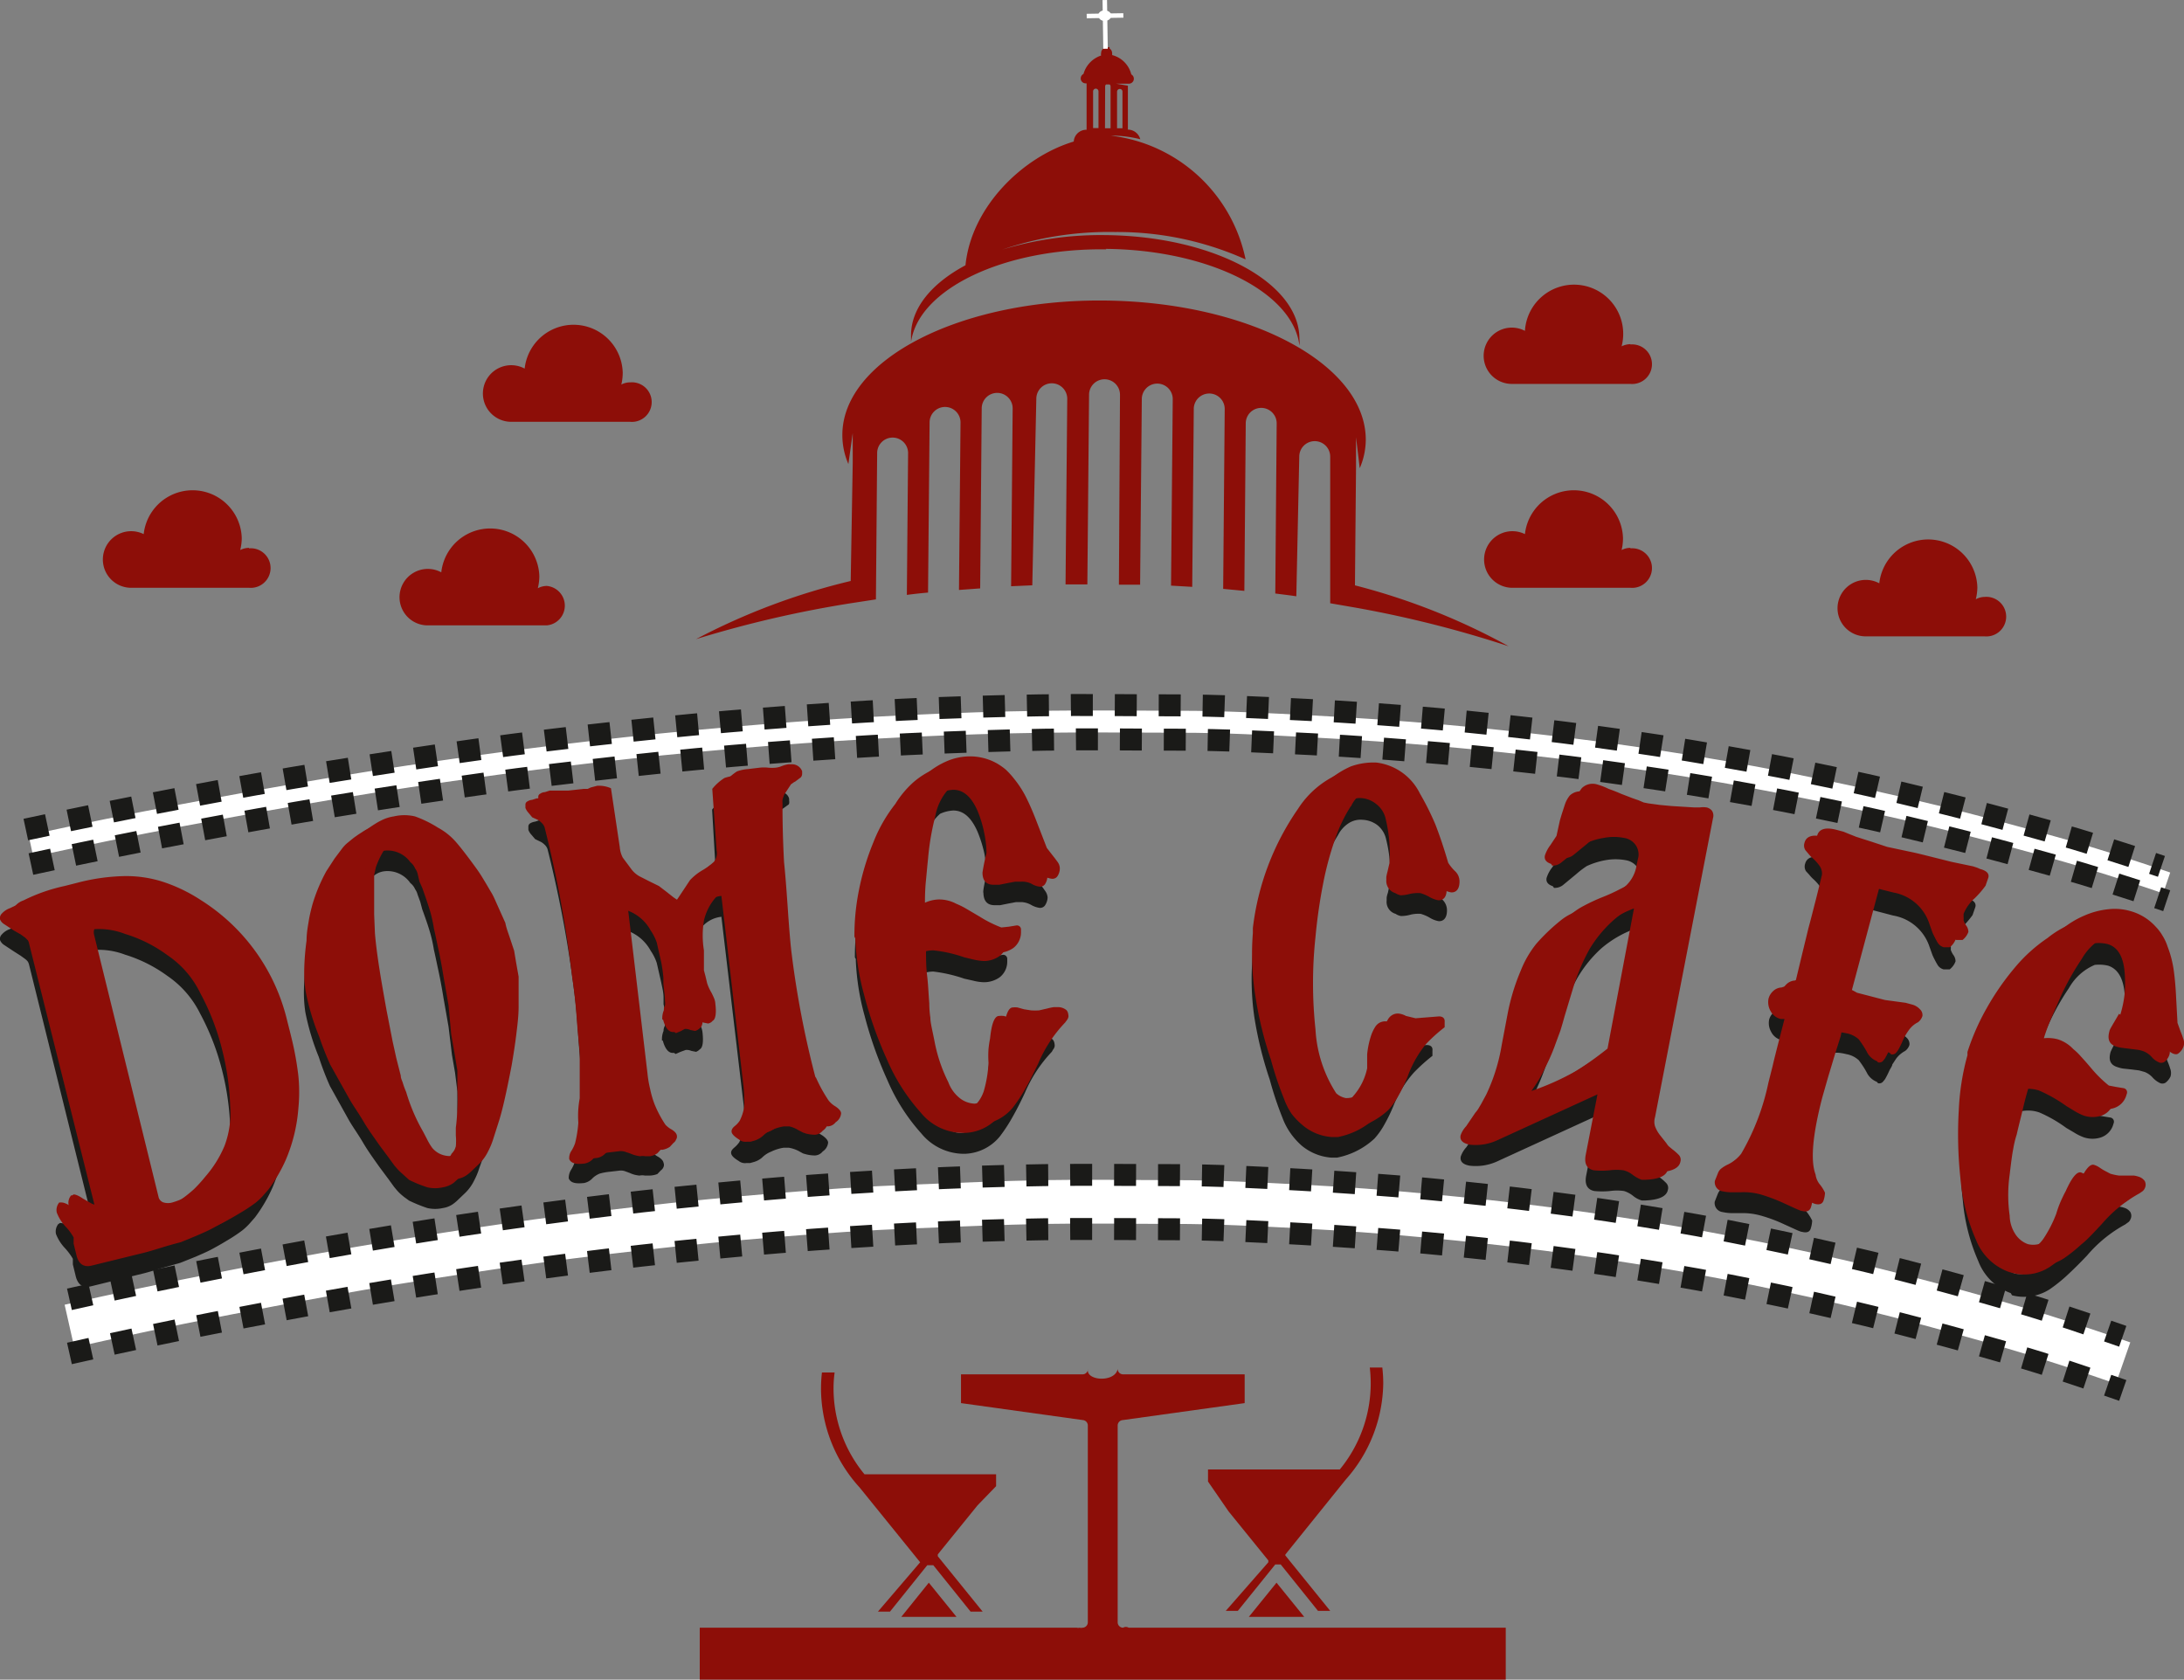
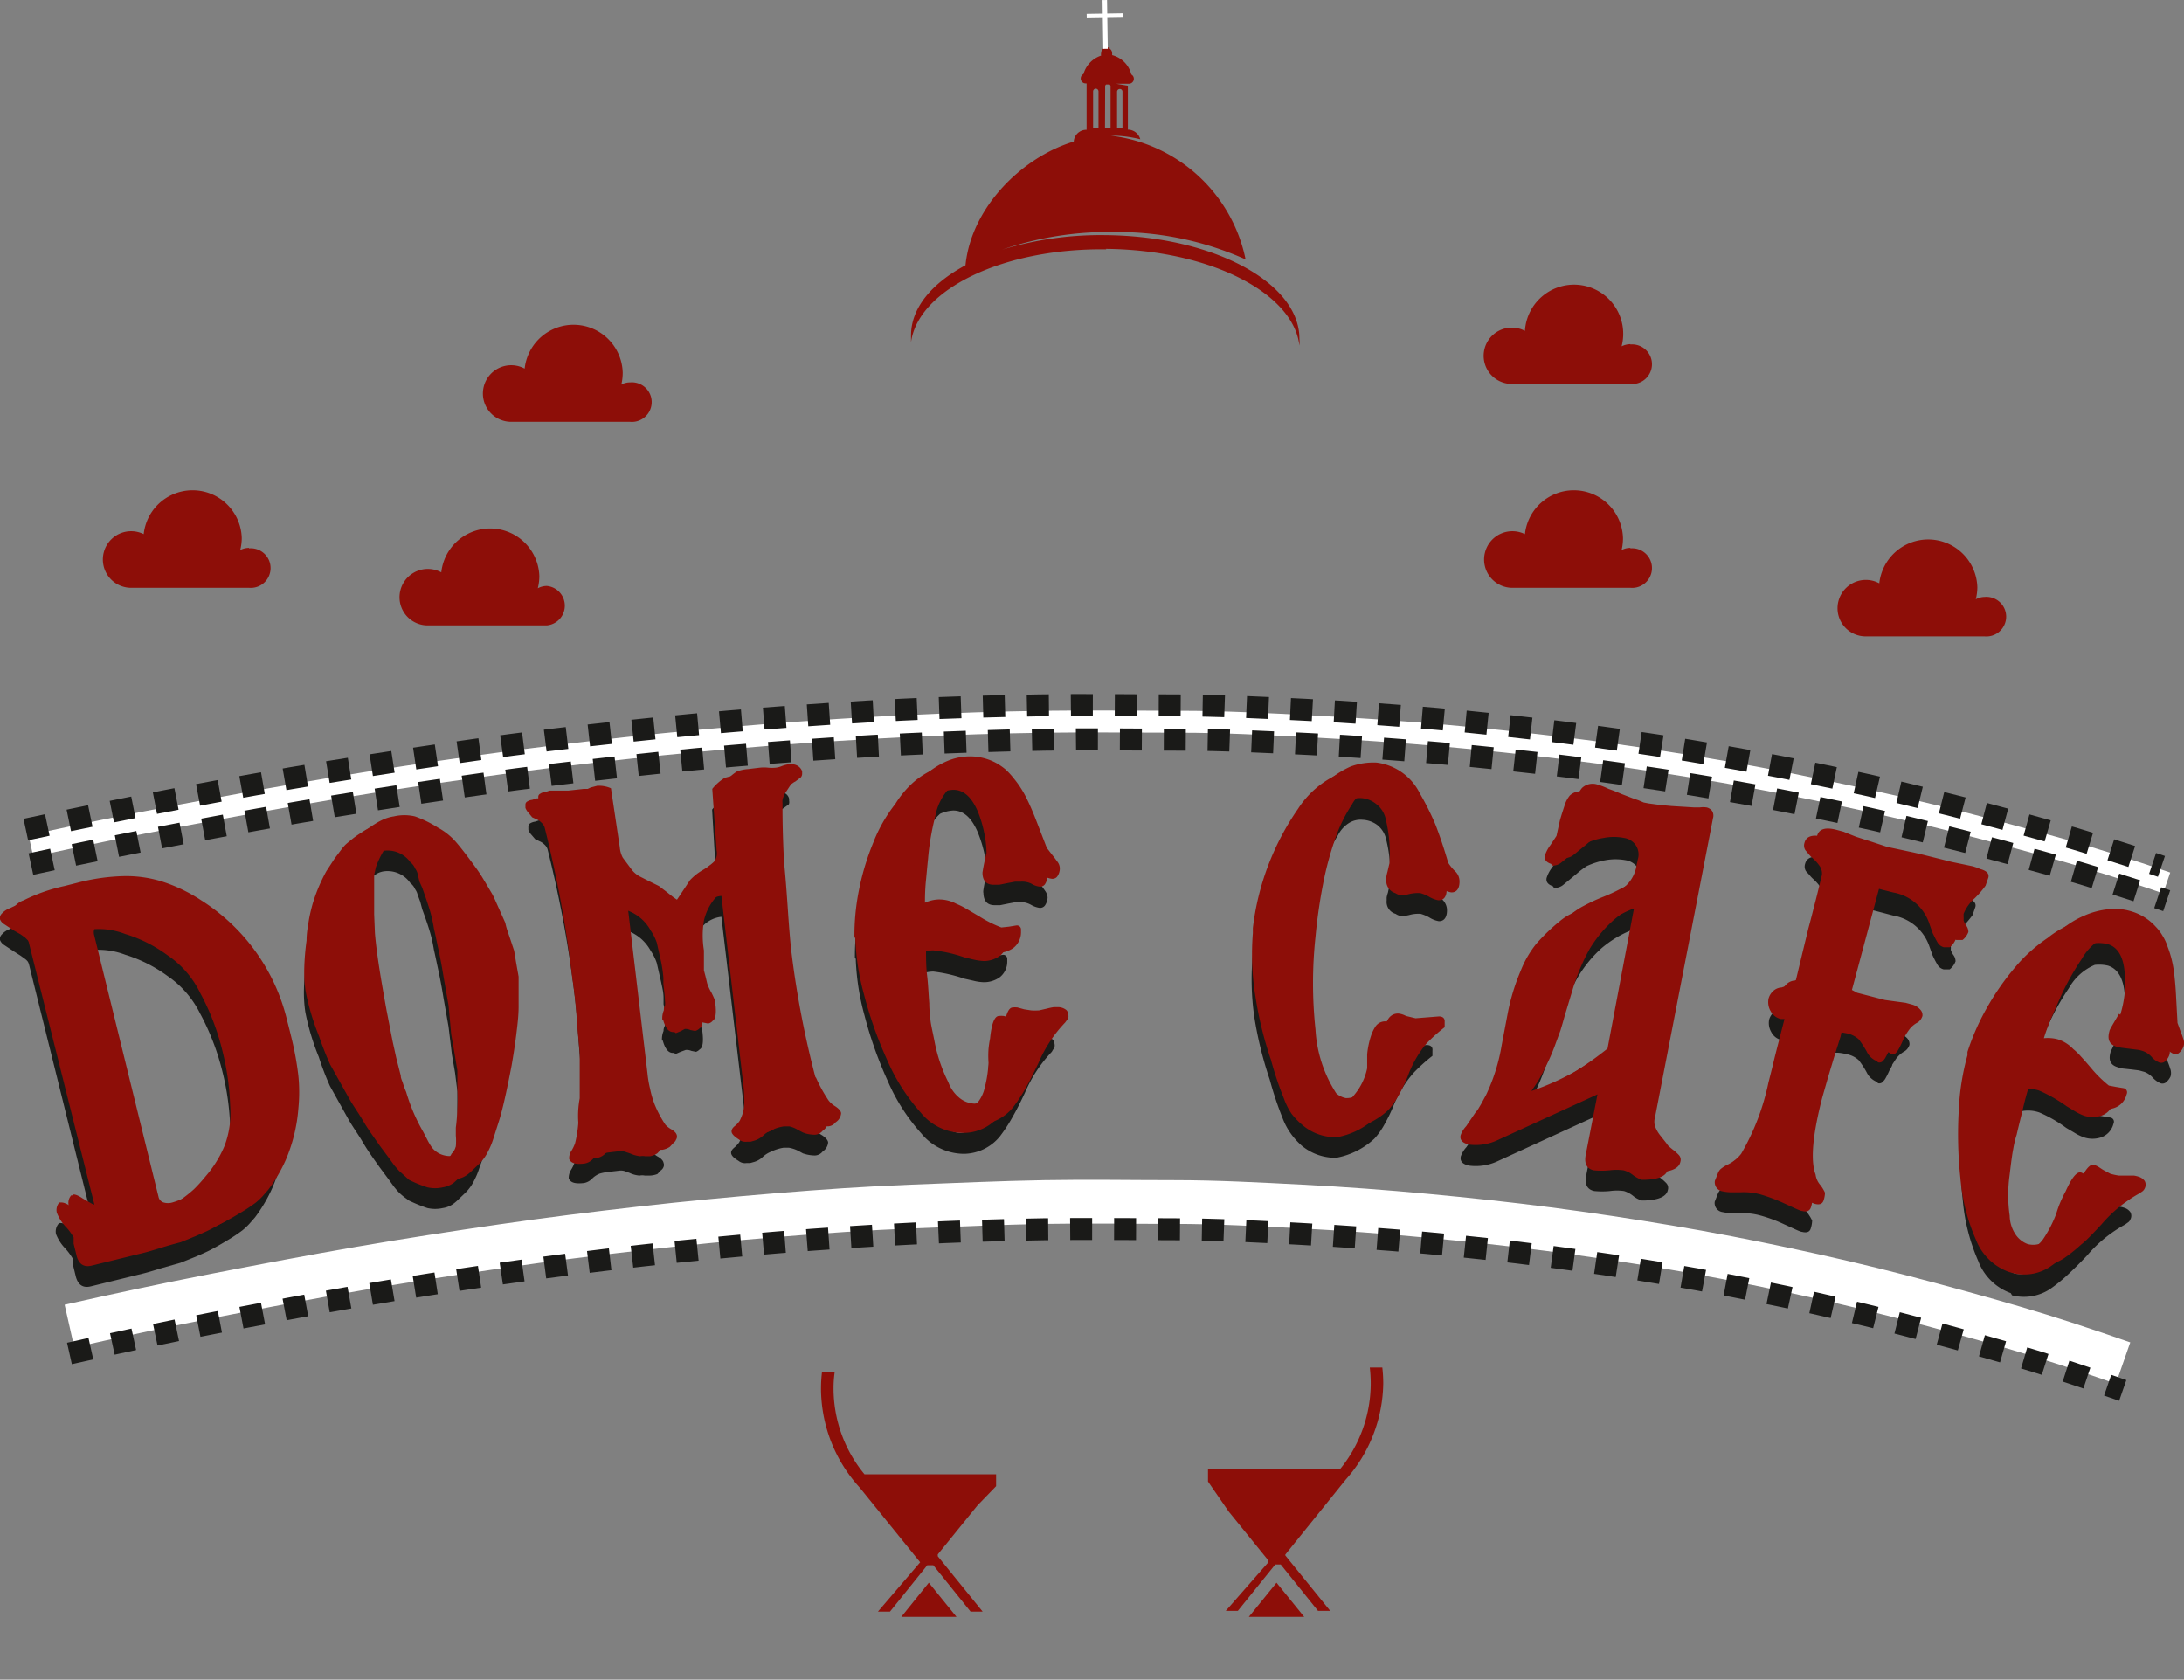
<svg xmlns="http://www.w3.org/2000/svg" viewBox="0 0 141.2 108.59">
  <rect x="0" y="0" width="141.2" height="108.59" fill="#808080" stroke="none" />
  <defs>
    <style>.cls-1{fill:#8d0e08;}.cls-2,.cls-3{fill:#fff;}.cls-2{fill-rule:evenodd;}.cls-4{fill:#1a1a18;}.cls-5,.cls-6,.cls-7{fill:none;stroke-miterlimit:22.93;}.cls-5,.cls-7{stroke:#fff;}.cls-5,.cls-6{stroke-width:1.42px;}.cls-6{stroke:#1a1a18;stroke-dasharray:1.42 1.42;}.cls-7{stroke-width:2.83px;}</style>
  </defs>
  <g id="Layer_2" data-name="Layer 2">
    <g id="Layer_1-2" data-name="Layer 1">
      <path class="cls-1" d="M105.41,35.42a1.2,1.2,0,0,0-.57.14,3.25,3.25,0,0,0,.09-.77,3.18,3.18,0,0,0-6.34-.26A1.83,1.83,0,1,0,97.72,38h7.69a1.28,1.28,0,1,0,0-2.55" />
      <path class="cls-1" d="M128.31,38.59a1.24,1.24,0,0,0-.57.15,3.32,3.32,0,0,0,.1-.77,3.18,3.18,0,0,0-6.34-.26,1.83,1.83,0,0,0-2.7,1.61,1.82,1.82,0,0,0,1.83,1.82h7.68a1.28,1.28,0,1,0,0-2.55" />
      <path class="cls-1" d="M40.74,24.72a1.2,1.2,0,0,0-.57.14,3.25,3.25,0,0,0,.09-.77,3.18,3.18,0,0,0-6.34-.26,1.83,1.83,0,1,0-.87,3.44h7.69a1.28,1.28,0,1,0,0-2.55" />
      <path class="cls-1" d="M105.41,22.25a1.33,1.33,0,0,0-.57.14,3.18,3.18,0,1,0-6.25-1,1.82,1.82,0,1,0-.87,3.43h7.69a1.28,1.28,0,1,0,0-2.55" />
      <path class="cls-1" d="M35.35,37.88a1.25,1.25,0,0,0-.58.15,3.32,3.32,0,0,0,.1-.77A3.18,3.18,0,0,0,28.53,37a1.83,1.83,0,0,0-2.7,1.61,1.82,1.82,0,0,0,1.83,1.82h7.69a1.28,1.28,0,0,0,0-2.55" />
      <path class="cls-1" d="M71.49,16.09c6.68.06,12.12,2.82,12.52,6.25a2.28,2.28,0,0,0,0-.45c0-3.63-5.59-6.63-12.55-6.69a21.89,21.89,0,0,0-6.67.94A21.34,21.34,0,0,1,72.1,15a20.25,20.25,0,0,1,8.43,1.77,10.11,10.11,0,0,0-8.71-8h.26A7.87,7.87,0,0,1,73.72,9a.83.83,0,0,0-.8-.62h0l0-2.84-.77-.13H73a.32.32,0,0,0,.14-.6,1.71,1.71,0,0,0-1.24-1.25.5.5,0,0,0,0-.13.34.34,0,0,0-.16-.29c0-.22-.08,0-.17-.11,0,.09-.1-.14-.23.1a.37.37,0,0,0-.15.3.3.3,0,0,0,0,.16,1.75,1.75,0,0,0-1.14,1.19.33.33,0,0,0-.18.29.32.32,0,0,0,.32.32h.06l0,3h0a.81.81,0,0,0-.83.76c-3.32,1-6.62,4.23-7,8-2.17,1.16-3.51,2.75-3.52,4.51,0,.16,0,.31,0,.46.47-3.43,6-6.09,12.63-6m.69-10.2a.18.18,0,0,1,.18-.17.17.17,0,0,1,.17.18l0,2.36h-.35Zm-.77-.33a.16.16,0,0,1,.06-.13h.23a.16.16,0,0,1,.06.13l0,2.7h-.36Zm-.78.32a.18.18,0,0,1,.18-.18.18.18,0,0,1,.17.18l0,2.37h-.35Z" />
-       <path class="cls-1" d="M87.6,37.84l.07-7.62v-.43h0l0-1.52.24,2a4.71,4.71,0,0,0,.39-1.84c0-4.88-7.5-8.89-16.84-9s-17,3.81-17,8.69A4.68,4.68,0,0,0,54.85,30l.28-2,0,1.52h0c0,.14,0,.28,0,.43L55,37.56a42.57,42.57,0,0,0-10,3.76A72.11,72.11,0,0,1,55,39l1.63-.25.08-9.46a1,1,0,0,1,1-1,1,1,0,0,1,1,1l-.08,9.17c.45-.06.91-.11,1.37-.15l.1-11a1,1,0,0,1,1-1,1,1,0,0,1,1,1l-.1,10.83,1.37-.1.1-11.64a1,1,0,0,1,1-1,1,1,0,0,1,1,1l-.1,11.5,1.37-.06L67,25.78a1,1,0,0,1,1-1,1,1,0,0,1,1,1l-.11,12H70.3l.11-12.26a1,1,0,0,1,1-1,1,1,0,0,1,1,1L72.34,37.8l1.37,0,.11-12a1,1,0,0,1,1-1,1,1,0,0,1,1,1l-.11,12.06,1.37.08.1-11.5a1,1,0,1,1,2,0l-.1,11.63,1.37.13.09-10.83a1,1,0,1,1,2,0l-.09,11c.45.06.91.11,1.36.18L84,29.52a1,1,0,0,1,2,0L86,39l1.62.28a72.51,72.51,0,0,1,9.92,2.5,42.4,42.4,0,0,0-9.91-3.93" />
-       <path class="cls-2" d="M71.44.69a.38.38,0,0,1,.42.32.39.39,0,0,1-.41.33A.38.38,0,0,1,71,1c0-.18.18-.33.41-.33" />
      <rect class="cls-3" x="71.31" width="0.29" height="3.15" transform="translate(-0.02 1.1) rotate(-0.88)" />
      <rect class="cls-3" x="70.26" y="0.87" width="2.37" height="0.29" transform="translate(-0.01 1.15) rotate(-0.92)" />
      <path class="cls-1" d="M16.1,35.42a1.23,1.23,0,0,0-.57.14,3.25,3.25,0,0,0,.1-.77,3.18,3.18,0,0,0-6.34-.26A1.83,1.83,0,1,0,8.42,38H16.1a1.28,1.28,0,1,0,0-2.55" />
      <path class="cls-1" d="M82.19,99.9l0,0h0l0,0h0l0,0h0l0,0h.35l0,0h0l0,0h0l0,0h0l3.07-3.79h0l0,0v0h0v0h0v0h0v0h0v0h0v0h0a.39.39,0,0,0-.16-.28h0l0,0H79.24l0,0h0a.34.34,0,0,0-.16.29h0v0h0v0h0v0h0v0h0v.06h0v0h0l3.06,3.79h0m.28-.77-2.34-2.89h4.68Z" />
      <path class="cls-1" d="M82.53,100.24h0a.35.35,0,1,0,.35.34.35.35,0,0,0-.35-.34" />
      <path class="cls-1" d="M59.66,99.9l0,0h0l0,0h0l0,0h0l0,0h.35l0,0h0l0,0h0l0,0h0l3.07-3.79h0v0h0v0h0v0h0v0h0v0h0v0h0a.36.36,0,0,0-.12-.26l0,0h0l0,0H56.71l0,0h0a.32.32,0,0,0-.16.28h0V96h0v0h0v0h0v0h0v0h0l3.06,3.79h0m.28-.77L57.6,96.24h4.68Z" />
      <path class="cls-1" d="M60.06,100.24h0a.34.34,0,0,0-.34.34.35.35,0,1,0,.69,0,.34.34,0,0,0-.34-.34" />
      <path class="cls-1" d="M82,101h0l0,0h0v0h0v0h0v-.06h0v0h0v0h0v0h0v-.06h0v0l0,0h0l0,0h0l-2.57-3.17h0L78.1,95.78a.08.08,0,0,0,0,0V95s0,0,0,0h8.52l0,0h0a0,0,0,0,0,0,0h0a8.78,8.78,0,0,0,2-5.59,9.24,9.24,0,0,0-.06-1h.81a9.24,9.24,0,0,1,.06,1A9.53,9.53,0,0,1,87,95.66h0L83.1,100.5s0,0,0,0h0v0h0v.06h0v0h0v0h0v0h0v0h0v0h0v0h0v0h0v0h0l2.9,3.58h-.79l-2.41-3h0l0,0h0l0,0h-.35l0,0h0l0,0h0l0,0h0v0h0l-2.42,3h-.78Z" />
      <polygon class="cls-1" points="82.53 102.32 84.32 104.53 80.74 104.53 82.53 102.32" />
      <path class="cls-1" d="M59.49,101h0l0,0h0v0h0v0h0v0h0v0h0v0h0v0h0v0h0v0h0v0h0l0,0h0l-3.91-4.83h0a9.53,9.53,0,0,1-2.5-6.44,9.24,9.24,0,0,1,.06-1h.82a7.41,7.41,0,0,0-.07,1,8.73,8.73,0,0,0,2,5.58h0l0,0h8.51s0,0,0,0v.77s0,0,0,0L63.2,97.32h0l-2.57,3.17h0l0,0h0v0h0v.06h0v0h0v0h0v0h0v.06h0v0h0v0h0l0,0h0l2.9,3.58h-.78l-2.41-3h0l0,0h0l0,0h0l0,0h-.39l0,0h0v0h0l-2.41,3h-.78Z" />
      <polygon class="cls-1" points="60.05 102.32 61.84 104.53 58.27 104.53 60.05 102.32" />
-       <path class="cls-1" d="M97.35,108.59H45.24v-3.36H69.62a.35.35,0,0,0,.18,0,.41.41,0,0,0,.19,0,.35.35,0,0,0,.34-.35V92.16a.35.35,0,0,0-.3-.35l-7.9-1.1V88.85H70a.35.35,0,0,0,.34-.35c-.18.78,1.76.9,1.92,0a.35.35,0,0,0,.35.35h7.86v1.86l-7.9,1.1a.35.35,0,0,0-.31.35v12.72a.35.35,0,0,0,.35.35.35.35,0,0,1,.36,0H97.35Z" />
      <path class="cls-4" d="M118.89,65.86l.17.1.17.09,1.8.47,1.33.18.41.11a1.12,1.12,0,0,1,.52.3.54.54,0,0,1,.16.44.75.75,0,0,1-.29.4,1.74,1.74,0,0,0-.57.49l-.25.38c0,.1-.12.24-.21.44s-.16.33-.21.42a.8.8,0,0,1-.15.21.32.32,0,0,1-.35.14l-.08-.09a1.23,1.23,0,0,1-.66-.62,5.86,5.86,0,0,0-.51-.78,1.58,1.58,0,0,0-.8-.39,3.09,3.09,0,0,0-.52-.09l-.52,0-.2.79-.36,1.14-.46,1.53L117,72.73q-1,3.64-.45,5a1.25,1.25,0,0,0,.29.66,2.93,2.93,0,0,1,.32.52,1.81,1.81,0,0,1-.08.47c-.06.26-.25.34-.57.26-.12,0-.49-.19-1.14-.48a9.66,9.66,0,0,0-1.52-.57,4.33,4.33,0,0,0-1.34-.16l-.49,0a3.2,3.2,0,0,1-.65-.07.59.59,0,0,1-.51-.67l.2-.51a.83.83,0,0,1,.17-.26,2.2,2.2,0,0,1,.5-.31,2.46,2.46,0,0,0,.83-.68,15.23,15.23,0,0,0,1.81-4.57l.27-1.08c.12-.52.23-.94.31-1.25l.47-1.79-.13,0-.11,0a1,1,0,0,1-.67-.53,1.14,1.14,0,0,1-.13-.8,1,1,0,0,1,.3-.47.75.75,0,0,1,.54-.24,1.45,1.45,0,0,1,.42-.11,1.19,1.19,0,0,1,.42,0c.09-.36.26-1,.48-2s.37-1.53.43-1.73c.16-.63.3-1.2.43-1.7s.27-1.08.43-1.74a.8.8,0,0,0-.13-.56,3.16,3.16,0,0,0-.48-.54,2,2,0,0,1-.24-.26l-.22-.24a.56.56,0,0,1-.06-.46c.11-.45.54-.58,1.27-.39l.44.11.34.15.48.19,1,.32,1,.33,1.4.3c.45.09.88.2,1.32.31s1.05.27,1.44.35l1.39.3L127,58l.18.08c.42.11.6.3.53.56l-.18.52a6,6,0,0,1-.71.82,2.49,2.49,0,0,0-.7,1v.18a1.23,1.23,0,0,1,0,.24,1.27,1.27,0,0,0,.17.34.69.69,0,0,1,.14.41,1.16,1.16,0,0,1-.38.52l-.19,0-.2,0a.65.65,0,0,1-.41-.32,6.51,6.51,0,0,1-.31-.6l-.2-.56a3,3,0,0,0-2.34-2l-.76-.2-.81-.21Zm-13.25-5.79a7,7,0,0,0-2.12,1.25A8.13,8.13,0,0,0,102,63.19a11.91,11.91,0,0,0-.56,1.13c-.18.41-.34.86-.5,1.34l-.57,1.92q-.22.78-.27.9l-.31.84a12,12,0,0,1-.67,1.52,7.25,7.25,0,0,1-.39.74c-.13.23-.3.49-.51.79a16.7,16.7,0,0,0,2.9-1.3,26,26,0,0,0,2.82-1.93Zm3.06-6h.36a1.9,1.9,0,0,1,.44,0,.65.65,0,0,1,.34.21.58.58,0,0,1,.07.48l-3.72,19.29a1,1,0,0,0,0,.58,2.46,2.46,0,0,0,.31.56l.42.53a1,1,0,0,0,.15.19,2.25,2.25,0,0,0,.24.21,3.4,3.4,0,0,1,.42.37.45.45,0,0,1,.1.44c-.08.41-.56.64-1.45.68l-.24,0a1.62,1.62,0,0,1-.56-.3A1.82,1.82,0,0,0,105,77a3.22,3.22,0,0,0-.92,0,5.23,5.23,0,0,1-1,0c-.46-.09-.64-.43-.53-1l.76-3.9-6.55,3a3.34,3.34,0,0,1-1.75.26c-.44-.08-.63-.28-.57-.59a1.7,1.7,0,0,1,.36-.6l.59-.86c.07-.09.14-.18.19-.26l.19-.31.33-.62a11.92,11.92,0,0,0,1-3.2l.38-2a13.75,13.75,0,0,1,.85-2.79,6.36,6.36,0,0,1,1-1.73,11.66,11.66,0,0,1,1.54-1.49,4,4,0,0,1,.71-.46,11.37,11.37,0,0,1,1.2-.56,12.45,12.45,0,0,0,1.2-.55,9.93,9.93,0,0,0,.91-.51,2.35,2.35,0,0,0,.94-1.52L106,57a1.08,1.08,0,0,0-.15-.94,1.15,1.15,0,0,0-.75-.45,3.62,3.62,0,0,0-1.3,0,5,5,0,0,0-1.21.38,5.83,5.83,0,0,0-.67.51l-.87.72a.86.86,0,0,1-.58.18l-.08-.11c-.31-.1-.45-.28-.4-.53a2.14,2.14,0,0,1,.36-.68l.39-.59.22-.95.17-.56a4.89,4.89,0,0,1,.17-.5,1.74,1.74,0,0,1,.3-.56,1.06,1.06,0,0,1,1-.22c.15,0,.33.09.56.16s.5.18.81.31l.73.28.4.15.33.13.32.07.73.09.75.08ZM86.5,54a10.25,10.25,0,0,0-1,2.07A20.48,20.48,0,0,0,84.76,59a34.38,34.38,0,0,0-.5,3.47,28.07,28.07,0,0,0,0,6,8.49,8.49,0,0,0,1.34,4.12,1.29,1.29,0,0,0,.62.31,1.59,1.59,0,0,0,1.32-.65,3.93,3.93,0,0,0,.9-1.8l0-.33v-.27l0-.34a5.7,5.7,0,0,1,.26-1.24,2.46,2.46,0,0,1,.24-.51.86.86,0,0,1,.3-.3.72.72,0,0,1,.43-.08,1.42,1.42,0,0,1,.44.14l.62.16,1.51-.12c.27,0,.4.14.37.36l0,.34a11.4,11.4,0,0,0-1.2,1.08,7.17,7.17,0,0,0-1.31,2.13,10.74,10.74,0,0,1-.59,1.22,4.81,4.81,0,0,1-.65.92,4.93,4.93,0,0,1-2.42,1.23l-.18,0h-.19a3.39,3.39,0,0,1-1.93-.79,4.67,4.67,0,0,1-.69-.77,4.38,4.38,0,0,1-.53-1,21.88,21.88,0,0,1-.83-2.49,24.28,24.28,0,0,1-1-4.07A17,17,0,0,1,81,61.68v-.33a15.74,15.74,0,0,1,.94-3.92,15.92,15.92,0,0,1,2-3.8,6,6,0,0,1,2.6-2.23,4.32,4.32,0,0,1,1.65-.25,3.63,3.63,0,0,1,2.8,2,16.71,16.71,0,0,1,1,2c.28.73.56,1.55.83,2.49a2.74,2.74,0,0,0,.42.51.94.94,0,0,1,.31.71c0,.49-.23.72-.55.69a1.66,1.66,0,0,1-.58-.23,2.49,2.49,0,0,0-.57-.24,2.13,2.13,0,0,0-.72.07,2.19,2.19,0,0,1-.55.07.85.85,0,0,1-.35-.14.8.8,0,0,1-.58-.86l0-.19a1.56,1.56,0,0,1,.08-.31l.12-.57a8.78,8.78,0,0,0-.23-2.87,1.61,1.61,0,0,0-.56-.93A1.72,1.72,0,0,0,88.1,53a1.41,1.41,0,0,0-.89.21A2,2,0,0,0,86.5,54ZM63.78,56.5a7.76,7.76,0,0,0-.15-1.37,8.2,8.2,0,0,0-.43-1.36c-.4-.92-.92-1.38-1.58-1.37a2.32,2.32,0,0,0-.84.21,3.5,3.5,0,0,0-1.11,2,16.64,16.64,0,0,0-.56,2.81c0,.47-.09,1-.14,1.45a13.74,13.74,0,0,0-.06,1.39,2.57,2.57,0,0,1,.88-.22,2.48,2.48,0,0,1,1.15.29,5,5,0,0,1,.66.33c.21.11.49.28.85.5a7.79,7.79,0,0,0,1.4.7l.48-.05.49-.08a.26.26,0,0,1,.3.25v.21a1.28,1.28,0,0,1-.5,1,1.76,1.76,0,0,1-1,.31,3.06,3.06,0,0,1-.7-.1l-.58-.13a9.57,9.57,0,0,0-2-.46,2.19,2.19,0,0,0-1.36.5c0,.54,0,1.09.07,1.66s.09,1.16.14,1.79a6.38,6.38,0,0,0,.07.93c0,.35.15.9.29,1.64a10,10,0,0,0,.87,2.53,2.36,2.36,0,0,0,.7,1,1.64,1.64,0,0,0,1,.39,1.57,1.57,0,0,0,.86-.37,2.22,2.22,0,0,0,.63-1,8.21,8.21,0,0,0,.3-1.81,6.47,6.47,0,0,1,0-.91c0-.26.06-.48.1-.67.1-1,.3-1.45.58-1.46a1.6,1.6,0,0,1,.3,0l.43.12.45.07a4.05,4.05,0,0,0,.52,0l.52-.12a4.22,4.22,0,0,1,.43-.09,1.6,1.6,0,0,1,.3,0,.86.86,0,0,1,.46.15c.12.07.18.22.19.45a.48.48,0,0,1-.11.25L68,68a8.89,8.89,0,0,0-1.73,2.63c-.29.63-.58,1.19-.85,1.66a10.34,10.34,0,0,1-.77,1.17,3.05,3.05,0,0,1-2.21,1.13h-.25a3.57,3.57,0,0,1-2.63-1.32,12.34,12.34,0,0,1-2.18-3.42,25.77,25.77,0,0,1-1.49-4.21,15.85,15.85,0,0,1-.56-3.53V62l-.06-.1a14.9,14.9,0,0,1,.29-3,16.22,16.22,0,0,1,.93-3.09,9.75,9.75,0,0,1,1.42-2.5A6.6,6.6,0,0,1,59,52a5.11,5.11,0,0,1,1.37-.89,3.82,3.82,0,0,1,1.46-.33,3.53,3.53,0,0,1,1.8.44,4.13,4.13,0,0,1,.59.41,3.81,3.81,0,0,1,.53.58,6.8,6.8,0,0,1,.86,1.35c.23.48.45,1,.67,1.59l.6,1.55.35.44s.1.12.18.23l.17.24a.82.82,0,0,1,.15.41,1,1,0,0,1-.18.53.39.39,0,0,1-.36.14,1.53,1.53,0,0,1-.51-.18,1.42,1.42,0,0,0-.62-.19l-.37,0-.48.09-.55.11-.36,0c-.47,0-.71-.27-.72-.8C63.54,57.66,63.62,57.24,63.78,56.5Zm-11.89,15a9.66,9.66,0,0,0,.83,1.52,1.37,1.37,0,0,0,.44.38c.24.17.37.32.38.46a.77.77,0,0,1-.35.58.67.67,0,0,1-.5.26,2.4,2.4,0,0,1-.56-.07l-.21-.06-.31-.17A2.15,2.15,0,0,0,51,74.2l-.34,0a2.91,2.91,0,0,0-.82.26,1.67,1.67,0,0,0-.51.32,1.35,1.35,0,0,1-.55.33l-.28.08-.24,0a.66.66,0,0,1-.51-.14c-.3-.18-.46-.34-.48-.49s.07-.26.24-.4a1.82,1.82,0,0,0,.28-.31,3,3,0,0,0,.29-.89,6.52,6.52,0,0,0,0-1.51L46.64,59.27a1.93,1.93,0,0,0-1.24.64,3.4,3.4,0,0,0-.73,1.46,5.94,5.94,0,0,0,0,1.92l0,.67,0,.62.1.38.11.46a3,3,0,0,0,.28.61,4,4,0,0,1,.18.39,1.42,1.42,0,0,1,.08.34q.1.93-.18,1.08A.64.64,0,0,1,45,68l-.3-.06a.77.77,0,0,0-.37-.06L44,68l-.32.14-.1-.07-.09,0c-.28,0-.5-.28-.64-.8l-.05,0a1.37,1.37,0,0,1,.1-.62c0-.06,0-.16.07-.3A1,1,0,0,0,43,66c0-.27,0-.63-.1-1.08l0-.21,0-.19c0-.4-.1-.73-.15-1l-.29-1.27a3.14,3.14,0,0,0-.39-.78A2.8,2.8,0,0,0,39.65,60L41,71.16a7.07,7.07,0,0,0,.17,1,6.26,6.26,0,0,0,.29,1,7.32,7.32,0,0,0,.7,1.32,1.52,1.52,0,0,0,.4.31c.21.13.32.26.34.39a.34.34,0,0,1,0,.26.46.46,0,0,1-.17.22l-.23.24A1.49,1.49,0,0,1,42,76l-.31,0a.83.83,0,0,0-.34,0,1.84,1.84,0,0,1-.64-.17l-.27-.1a.81.81,0,0,0-.39-.05l-.6.07a3.76,3.76,0,0,0-.67.12,1.4,1.4,0,0,0-.48.31,1,1,0,0,1-.53.3c-.54.06-.88,0-1-.3l0-.07,0,0a1,1,0,0,1,.15-.48,2.4,2.4,0,0,0,.23-.47,8,8,0,0,0,.21-1.33,6.22,6.22,0,0,1,.24-1.39c0-.37,0-1.29,0-2.75,0-.38-.1-1.12-.18-2.24s-.14-2-.23-2.79a75.8,75.8,0,0,0-1.79-9.76.69.69,0,0,0-.2-.3,1,1,0,0,0-.31-.21l-.29-.14-.24-.28a1,1,0,0,1-.2-.32l0-.12,0-.09a.24.24,0,0,1,.13-.22.81.81,0,0,1,.3-.1l.31-.1H36l1-.11.22,0,.19-.1.42-.1a1.93,1.93,0,0,1,.89.16l.57,3.81a1.66,1.66,0,0,0,.19.66L40,58a1.71,1.71,0,0,0,.5.43l.65.32.61.31.51.39.43.34.53.36.61-.9.71-1.07a3.57,3.57,0,0,1,.77-.61,4.54,4.54,0,0,0,.77-.56.88.88,0,0,0,.18-.74l-.23-3.93a3.22,3.22,0,0,1,.77-.7,3.32,3.32,0,0,1,.71-.14l.75-.09a2.62,2.62,0,0,1,.56,0h.48a1.94,1.94,0,0,0,.41-.11,1.48,1.48,0,0,1,.41-.11l.24,0c.37,0,.59.2.65.45l0,.14A.36.36,0,0,1,51,52l-.36.26-.2.13a.3.3,0,0,0-.1.09l-.25.39-.13.2a.64.64,0,0,0-.08.19.68.68,0,0,0-.06.38c0,.66,0,1.94.1,3.83.06.56.14,1.51.23,2.83s.18,2.35.26,3.08A61.12,61.12,0,0,0,51.89,71.54ZM24.82,56.33a1.29,1.29,0,0,0-.81.45,5.67,5.67,0,0,0-.55,1.13l-.11.51,0,.74,0,.52V61l.05,1.22c.07.85.22,1.94.45,3.28.09.52.19,1.08.3,1.7l.39,2,.24,1.09.29,1.14c0,.17.09.32.13.46a6.31,6.31,0,0,0,.22.6A11.77,11.77,0,0,0,26.53,75l.24.46a3.32,3.32,0,0,0,.33.55,1.36,1.36,0,0,0,.44.38,1.51,1.51,0,0,0,.95.16,1.13,1.13,0,0,0,.71-.6.94.94,0,0,0,.27-.47,3.3,3.3,0,0,0,0-.68v-.56c.05-.37.08-.77.1-1.21a11.47,11.47,0,0,0,0-1.31c0-.22,0-.46,0-.72s0-.41,0-.45l-.15-1.2-.2-1.15L29,66.38l-.33-1.88q-.15-.93-.33-1.77c-.12-.55-.21-1-.29-1.34a9.11,9.11,0,0,0-.27-1.19q-.16-.54-.48-1.41l-.13-.49L27,57.84a1,1,0,0,0-.16-.35,1,1,0,0,0-.31-.4A1.79,1.79,0,0,0,24.82,56.33Zm-.2-1.7a3,3,0,0,1,1.37,0,7.37,7.37,0,0,1,1.49.73,4.29,4.29,0,0,1,1.18.94c.27.32.7.87,1.28,1.67a7.94,7.94,0,0,1,.52.8c.18.29.33.55.47.79s.24.48.42.87l.48,1.07a3.71,3.71,0,0,0,.13.5l.15.44.29.87.13.77.16.91v.85l0,1.06c0,.63-.08,1.23-.15,1.81s-.17,1.23-.3,2q-.5,2.56-.81,3.57L31,75.48a4.8,4.8,0,0,1-.34.83,2.89,2.89,0,0,1-.56.79l-.44.42a2.9,2.9,0,0,1-.33.29,1.53,1.53,0,0,1-.7.29,2.26,2.26,0,0,1-1,0,10.1,10.1,0,0,1-1.18-.48l-.33-.24c-.11-.09-.22-.18-.32-.28s-.2-.22-.33-.38l-.34-.47-.61-.82c-.36-.51-.72-1-1.06-1.58s-.66-1-.94-1.5l-1.19-2.14a18.47,18.47,0,0,1-.72-1.88,15.53,15.53,0,0,1-.87-2.9,8.54,8.54,0,0,1-.09-1.47,16.44,16.44,0,0,1,.15-1.82c0-.47.08-.89.14-1.27s.15-.73.25-1.1a10.87,10.87,0,0,1,.89-2.12l.54-.83.52-.68a1.86,1.86,0,0,1,.26-.28l.39-.32a7,7,0,0,1,.58-.4,2.77,2.77,0,0,1,.43-.24A2.36,2.36,0,0,1,24.62,54.63ZM14.52,75.42a6.06,6.06,0,0,0,.36-2.59,17,17,0,0,0-.5-3.55,15.87,15.87,0,0,0-1.44-3.75,6.34,6.34,0,0,0-2.12-2.44,9.21,9.21,0,0,0-2.73-1.37,4.83,4.83,0,0,0-2.31-.28.79.79,0,0,0-.45.31.62.62,0,0,0-.09.51l4.18,17a.48.48,0,0,0,.29.32,1,1,0,0,0,.62,0,4.43,4.43,0,0,0,1.4-.7,6.55,6.55,0,0,0,.81-.65,8.38,8.38,0,0,0,.75-.83A7.25,7.25,0,0,0,14.52,75.42Zm3.39-6.86L18,69a19.35,19.35,0,0,1,.43,2.39,10.63,10.63,0,0,1,0,2.11,10.5,10.5,0,0,1-.82,3.29,9.81,9.81,0,0,1-1.13,1.92l-.36.41a4.13,4.13,0,0,1-.46.43,10.4,10.4,0,0,1-1,.66c-.36.22-.7.41-1,.57s-.66.31-1,.46l-1,.4L10.39,82c-.54.17-.89.27-1.05.31l-3.46.85q-.8.2-1-.72l-.17-.7,0-.17v-.19a4,4,0,0,0-.53-.71,2.78,2.78,0,0,1-.56-.89.78.78,0,0,1,.16-.66s.06,0,.07-.05l.09,0c.11,0,.3.06.59.26l.61.35a.88.88,0,0,1,.48.32l.28.39a.54.54,0,0,0,.18.14,1.61,1.61,0,0,0,.34.15L1.88,62.37a.76.76,0,0,0-.08-.2A.91.91,0,0,0,1.63,62l-.29-.21L.9,61.51l-.65-.43A.67.67,0,0,1,0,60.77a.41.41,0,0,1,.13-.37,1.21,1.21,0,0,1,.52-.34,11.25,11.25,0,0,1,2.65-.93l.88-.21a13,13,0,0,1,3-.43,7.54,7.54,0,0,1,2.52.36A10.73,10.73,0,0,1,12.17,60a12.73,12.73,0,0,1,5.56,7.8Z" />
      <path class="cls-4" d="M137.08,67a7,7,0,0,0,.28-1.35,7.56,7.56,0,0,0,0-1.43c-.09-1-.45-1.59-1.07-1.79a2.53,2.53,0,0,0-.86-.05,3.47,3.47,0,0,0-1.67,1.5,15.9,15.9,0,0,0-1.39,2.51c-.2.43-.39.87-.59,1.33a12.58,12.58,0,0,0-.48,1.3,2.51,2.51,0,0,1,.9.07,2.54,2.54,0,0,1,1,.62,6.67,6.67,0,0,1,.52.53c.16.17.38.41.65.74a7.94,7.94,0,0,0,1.12,1.1l.47.09.49.08a.27.27,0,0,1,.21.34l-.06.19a1.25,1.25,0,0,1-.76.75,1.77,1.77,0,0,1-1.11,0,3.24,3.24,0,0,1-.63-.31l-.51-.3a8.86,8.86,0,0,0-1.74-1,2.22,2.22,0,0,0-1.46,0c-.16.51-.3,1-.44,1.6s-.28,1.13-.42,1.74a6.23,6.23,0,0,0-.22.92c-.07.34-.14.89-.23,1.64a9.92,9.92,0,0,0,0,2.68,2.46,2.46,0,0,0,.35,1.16,1.62,1.62,0,0,0,.82.67,1.48,1.48,0,0,0,.93-.08,2.26,2.26,0,0,0,.91-.75,7.53,7.53,0,0,0,.84-1.63,7.39,7.39,0,0,1,.31-.85c.11-.24.21-.44.3-.61.4-.89.73-1.29,1-1.2a1.53,1.53,0,0,1,.27.11,4.13,4.13,0,0,0,.38.25l.4.21a4.4,4.4,0,0,0,.48.18l.54.05a3.2,3.2,0,0,1,.43,0,1.77,1.77,0,0,1,.29.07.76.76,0,0,1,.4.28.49.49,0,0,1,0,.48.42.42,0,0,1-.18.21l-.15.11a8.68,8.68,0,0,0-2.46,2c-.48.51-.92.94-1.32,1.31a10,10,0,0,1-1.1.88,3.08,3.08,0,0,1-2.44.39L130,83.6a3.54,3.54,0,0,1-2.1-2.07,12.42,12.42,0,0,1-1-3.92,25.77,25.77,0,0,1-.1-4.47,15.12,15.12,0,0,1,.55-3.53l0-.09,0-.12a15.18,15.18,0,0,1,1.22-2.79A16.41,16.41,0,0,1,130.33,64,10.21,10.21,0,0,1,132.46,62a6.58,6.58,0,0,1,1.44-.87,5.15,5.15,0,0,1,1.58-.42,3.63,3.63,0,0,1,1.48.14,3.5,3.5,0,0,1,1.58,1,3.35,3.35,0,0,1,.43.58,2.92,2.92,0,0,1,.33.71,6.27,6.27,0,0,1,.4,1.55c.07.52.12,1.09.15,1.72l.09,1.66.19.53s.06.14.11.28.07.22.09.27a.82.82,0,0,1,0,.44A1.08,1.08,0,0,1,140,70a.39.39,0,0,1-.39,0,1.54,1.54,0,0,1-.43-.33,1.38,1.38,0,0,0-.53-.37l-.36-.1-.48-.06-.56-.06a2.21,2.21,0,0,1-.35-.09c-.46-.14-.6-.46-.44-1a9.53,9.53,0,0,1,.61-1.12" />
      <path class="cls-5" d="M2,54.69c3.32-.72,6.6-1.39,9.86-2s6.49-1.2,9.69-1.73,6.39-1,9.53-1.44,6.28-.81,9.37-1.15,6.16-.62,9.21-.86,6.05-.43,9-.57,5.94-.24,8.87-.28,5.84,0,8.72,0,5.72.15,8.55.3,5.62.34,8.38.58,5.51.54,8.23.87,5.4.73,8.06,1.16,5.29.92,7.89,1.46,5.19,1.11,7.74,1.73,5.07,1.31,7.57,2,5,1.5,7.41,2.32" />
      <path class="cls-6" d="M2,55.86c3.32-.72,6.6-1.39,9.86-2s6.49-1.2,9.69-1.73,6.39-1,9.53-1.44,6.28-.81,9.37-1.15,6.16-.62,9.21-.86,6.05-.43,9-.57,5.94-.24,8.87-.29,5.84,0,8.72,0,5.72.15,8.55.29,5.62.35,8.38.59,5.51.53,8.23.87,5.4.73,8.06,1.16,5.29.92,7.89,1.45,5.19,1.11,7.74,1.74,5.07,1.3,7.57,2,5,1.49,7.41,2.31" />
      <path class="cls-6" d="M1.67,53.63q5-1.08,9.85-2c3.26-.62,6.49-1.2,9.7-1.72s6.38-1,9.53-1.44,6.27-.82,9.36-1.15,6.17-.62,9.21-.86,6-.43,9-.58,5.94-.23,8.87-.28,5.84,0,8.72,0,5.72.15,8.55.29,5.62.34,8.38.58,5.51.54,8.23.88,5.4.72,8.06,1.16,5.29.92,7.9,1.45,5.18,1.11,7.73,1.74,5.07,1.3,7.57,2,5,1.49,7.41,2.31" />
      <path class="cls-7" d="M4.49,85.73c3.19-.72,6.34-1.39,9.48-2s6.23-1.2,9.31-1.73,6.14-1,9.16-1.44,6-.81,9-1.15,5.92-.62,8.85-.86S56.11,78.11,59,78s5.71-.24,8.53-.29,5.61,0,8.37,0,5.51.15,8.22.29,5.4.34,8.07.59,5.29.53,7.9.87,5.19.73,7.75,1.16,5.09.92,7.59,1.45,5,1.11,7.43,1.74,4.88,1.3,7.28,2,4.77,1.49,7.12,2.31" />
      <path class="cls-6" d="M4.49,87.5c3.19-.72,6.34-1.4,9.48-2s6.23-1.2,9.31-1.73,6.14-1,9.16-1.44,6-.81,9-1.15,5.92-.62,8.85-.86,5.81-.43,8.69-.57,5.71-.24,8.53-.28,5.61,0,8.37,0,5.51.15,8.22.3,5.4.34,8.07.58,5.29.53,7.9.87,5.19.73,7.75,1.16,5.09.92,7.59,1.45,5,1.12,7.43,1.74,4.88,1.31,7.28,2,4.77,1.5,7.12,2.32" />
-       <path class="cls-6" d="M4.49,84c3.19-.72,6.34-1.39,9.48-2s6.23-1.2,9.31-1.73,6.14-1,9.16-1.44,6-.81,9-1.15,5.92-.62,8.85-.86,5.81-.43,8.69-.57,5.71-.24,8.53-.28,5.61,0,8.37,0,5.51.15,8.22.3,5.4.34,8.07.58,5.29.54,7.9.87,5.19.73,7.75,1.16,5.09.92,7.59,1.46,5,1.11,7.43,1.73,4.88,1.31,7.28,2,4.77,1.5,7.12,2.32" />
      <path class="cls-1" d="M119.73,64l.17.09.16.09,1.81.47,1.33.18.41.11a1.05,1.05,0,0,1,.52.31.51.51,0,0,1,.16.43.8.8,0,0,1-.29.41,1.59,1.59,0,0,0-.57.48,4,4,0,0,0-.25.38,4.83,4.83,0,0,0-.21.44c-.09.2-.16.33-.21.42a1.21,1.21,0,0,1-.15.22.33.33,0,0,1-.35.13l-.08-.09a1.23,1.23,0,0,1-.66-.62,5.86,5.86,0,0,0-.51-.78,1.58,1.58,0,0,0-.8-.39,3.09,3.09,0,0,0-.52-.09l-.52,0L119,67l-.36,1.14-.46,1.53-.36,1.26q-.95,3.65-.44,5a1.28,1.28,0,0,0,.29.66,2.35,2.35,0,0,1,.32.52,1.81,1.81,0,0,1-.08.46c-.07.26-.26.34-.57.26a11.82,11.82,0,0,1-1.14-.48,9.66,9.66,0,0,0-1.52-.57,4.37,4.37,0,0,0-1.34-.16l-.49,0a2.61,2.61,0,0,1-.65-.07.59.59,0,0,1-.51-.67c.08-.21.15-.38.2-.5a.78.78,0,0,1,.17-.27,2.67,2.67,0,0,1,.5-.31,2.46,2.46,0,0,0,.83-.68,15.23,15.23,0,0,0,1.81-4.57l.27-1.08c.12-.52.23-.94.31-1.25l.47-1.79-.13,0-.11,0a1,1,0,0,1-.67-.53,1.12,1.12,0,0,1-.13-.79,1,1,0,0,1,.29-.48.84.84,0,0,1,.55-.24,1.45,1.45,0,0,1,.42-.11,1,1,0,0,1,.42,0l.48-2,.42-1.73c.17-.63.31-1.19.44-1.7s.27-1.08.43-1.74a.86.86,0,0,0-.13-.56A3.16,3.16,0,0,0,118,55a2,2,0,0,1-.25-.26l-.21-.24a.56.56,0,0,1-.06-.46c.11-.45.54-.58,1.26-.39l.45.12.34.14.48.19,1,.32,1,.33,1.41.3c.45.09.88.2,1.32.31l1.44.36,1.39.29.27.09.18.08c.42.11.6.3.53.56l-.18.52a6,6,0,0,1-.71.82,2.65,2.65,0,0,0-.71,1l0,.18a1.23,1.23,0,0,1,0,.24,1.27,1.27,0,0,0,.17.34.69.69,0,0,1,.14.41,1.16,1.16,0,0,1-.38.52l-.2,0-.19,0a.65.65,0,0,1-.41-.32,6.51,6.51,0,0,1-.31-.6l-.2-.56a3,3,0,0,0-2.34-2.05l-.76-.2-.82-.21Zm-13.25-5.8a6.91,6.91,0,0,0-2.12,1.25,8.13,8.13,0,0,0-1.57,1.87,11.91,11.91,0,0,0-.56,1.13,13,13,0,0,0-.5,1.34l-.58,1.92c-.14.52-.24.82-.26.9l-.31.84A12,12,0,0,1,99.91,69q-.19.41-.39.75t-.51.78a17,17,0,0,0,2.9-1.3,26,26,0,0,0,2.81-1.93Zm3.06-6h.35a1.62,1.62,0,0,1,.45,0,.65.65,0,0,1,.34.21.58.58,0,0,1,.07.48L107,72.23a1,1,0,0,0,0,.58,2.12,2.12,0,0,0,.31.56l.42.53a1.46,1.46,0,0,0,.15.2l.24.2a3.4,3.4,0,0,1,.42.37.45.45,0,0,1,.1.44c-.08.41-.56.64-1.45.68l-.25-.05a1.7,1.7,0,0,1-.55-.3,1.82,1.82,0,0,0-.61-.31,3.64,3.64,0,0,0-.92,0,5.23,5.23,0,0,1-1,0c-.46-.09-.64-.43-.53-1l.76-3.9-6.55,3a3.25,3.25,0,0,1-1.75.26c-.44-.08-.63-.28-.57-.59a1.56,1.56,0,0,1,.36-.6l.59-.86c.07-.09.14-.18.19-.26l.19-.31.33-.62a11.92,11.92,0,0,0,1-3.2l.38-2a13.75,13.75,0,0,1,.85-2.79,6.36,6.36,0,0,1,1-1.73,11,11,0,0,1,1.54-1.48,4,4,0,0,1,.71-.47,12.16,12.16,0,0,1,1.19-.56,11.65,11.65,0,0,0,1.21-.55,9.93,9.93,0,0,0,.91-.51,2.28,2.28,0,0,0,.93-1.52l.08-.38a1.08,1.08,0,0,0-.15-.94,1.15,1.15,0,0,0-.75-.45,3.62,3.62,0,0,0-1.3,0,4.81,4.81,0,0,0-1.21.38,5.83,5.83,0,0,0-.67.51l-.88.72a.91.91,0,0,1-.58.19l-.07-.12c-.32-.1-.45-.28-.4-.53a2.14,2.14,0,0,1,.36-.68l.39-.59.22-1c.08-.29.14-.47.17-.56s.08-.25.16-.5a1.77,1.77,0,0,1,.31-.55,1,1,0,0,1,1-.22A4.41,4.41,0,0,1,104,51c.22.08.5.18.81.32l.73.28.4.14.33.14.31.06.74.1.75.07Zm-22.2-.09a9.72,9.72,0,0,0-1,2.07,20.48,20.48,0,0,0-.79,2.91,34.38,34.38,0,0,0-.5,3.47,28.07,28.07,0,0,0,0,6,8.45,8.45,0,0,0,1.34,4.12,1.29,1.29,0,0,0,.62.31,1.59,1.59,0,0,0,1.32-.65,3.93,3.93,0,0,0,.9-1.8l0-.33V68l0-.34a5.49,5.49,0,0,1,.26-1.23,2.58,2.58,0,0,1,.24-.52.78.78,0,0,1,.3-.3.71.71,0,0,1,.43-.08,1.32,1.32,0,0,1,.44.15l.62.15,1.51-.12c.27,0,.39.14.37.36l0,.34a10.47,10.47,0,0,0-1.2,1.08A7.09,7.09,0,0,0,91,69.62a10.74,10.74,0,0,1-.59,1.22,4.81,4.81,0,0,1-.65.92A5,5,0,0,1,87.33,73l-.18,0L87,73A3.39,3.39,0,0,1,85,72.22a4.67,4.67,0,0,1-.69-.77,4.38,4.38,0,0,1-.53-1A21.88,21.88,0,0,1,83,68a23.33,23.33,0,0,1-1-4.07,17,17,0,0,1-.19-4.11V59.5a16.92,16.92,0,0,1,2.92-7.71,5.93,5.93,0,0,1,2.6-2.24A4.32,4.32,0,0,1,89,49.3a3.62,3.62,0,0,1,2.8,2,17.5,17.5,0,0,1,1,2c.28.72.56,1.55.83,2.48a3,3,0,0,0,.42.52.9.9,0,0,1,.31.7c0,.49-.23.72-.56.69a1.71,1.71,0,0,1-.57-.23,3.08,3.08,0,0,0-.57-.24,2.13,2.13,0,0,0-.72.07,3.24,3.24,0,0,1-.55.08,1.11,1.11,0,0,1-.35-.15.8.8,0,0,1-.58-.86,1.25,1.25,0,0,1,0-.19,2.36,2.36,0,0,1,.07-.31l.13-.57a9.36,9.36,0,0,0-.23-2.87,1.61,1.61,0,0,0-.56-.93,1.75,1.75,0,0,0-.94-.41,1.41,1.41,0,0,0-.89.21A2,2,0,0,0,87.34,52.15Zm-22.72,2.5a7.76,7.76,0,0,0-.15-1.37A8.51,8.51,0,0,0,64,51.92c-.4-.92-.92-1.38-1.58-1.37a2.55,2.55,0,0,0-.84.21,3.54,3.54,0,0,0-1.11,2A16.64,16.64,0,0,0,60,55.52c-.05.47-.09.95-.14,1.45s-.06,1-.06,1.39a2.32,2.32,0,0,1,.88-.21,2.36,2.36,0,0,1,1.15.28,5,5,0,0,1,.66.33l.85.5a7.79,7.79,0,0,0,1.4.7l.48-.05.49-.08a.26.26,0,0,1,.3.26v.2a1.28,1.28,0,0,1-.5,1,1.76,1.76,0,0,1-1,.31,3.6,3.6,0,0,1-.7-.09l-.58-.14a9.57,9.57,0,0,0-2-.46,2.19,2.19,0,0,0-1.36.5c0,.54,0,1.09.07,1.66s.09,1.16.14,1.79a6.62,6.62,0,0,0,.07.94c0,.34.15.89.29,1.63a10,10,0,0,0,.87,2.53,2.36,2.36,0,0,0,.7,1,1.64,1.64,0,0,0,1,.39,1.57,1.57,0,0,0,.86-.37,2.22,2.22,0,0,0,.63-1,8.1,8.1,0,0,0,.3-1.81,6.47,6.47,0,0,1,0-.91c0-.26.06-.48.1-.67.1-1,.3-1.45.58-1.46a1.6,1.6,0,0,1,.3,0l.43.12.45.07a4.05,4.05,0,0,0,.52,0l.52-.12a4.22,4.22,0,0,1,.43-.09l.3,0a.86.86,0,0,1,.46.15c.12.07.18.22.19.45a.48.48,0,0,1-.11.25l-.11.15a8.7,8.7,0,0,0-1.73,2.63c-.3.63-.58,1.19-.85,1.66a10.34,10.34,0,0,1-.77,1.17,3,3,0,0,1-2.21,1.13H63a3.57,3.57,0,0,1-2.63-1.32A12.43,12.43,0,0,1,58.17,68a25.87,25.87,0,0,1-1.49-4.22,15.85,15.85,0,0,1-.56-3.53v-.1l-.06-.1a14.9,14.9,0,0,1,.29-3,16.22,16.22,0,0,1,.93-3.09A9.51,9.51,0,0,1,58.7,51.4a6.37,6.37,0,0,1,1.1-1.28,5.11,5.11,0,0,1,1.37-.89,3.81,3.81,0,0,1,1.45-.33,3.55,3.55,0,0,1,1.81.44,4.13,4.13,0,0,1,.59.41,5.16,5.16,0,0,1,.53.58,6.61,6.61,0,0,1,.86,1.36c.23.47.45,1,.67,1.58l.6,1.55.35.45.18.23.17.23a.72.72,0,0,1,.14.41.92.92,0,0,1-.17.53.39.39,0,0,1-.36.14,1.32,1.32,0,0,1-.51-.18,1.42,1.42,0,0,0-.62-.19l-.37,0-.48.09-.55.12-.36,0c-.47,0-.71-.26-.72-.8C64.38,55.81,64.46,55.39,64.62,54.65Zm-11.89,15a9.66,9.66,0,0,0,.83,1.52,1.49,1.49,0,0,0,.44.39c.24.16.37.31.38.45a.76.76,0,0,1-.35.58.68.68,0,0,1-.5.27,3.75,3.75,0,0,1-.56-.08l-.21-.06-.31-.17a2.55,2.55,0,0,0-.58-.24l-.34,0a2.91,2.91,0,0,0-.82.26,1.67,1.67,0,0,0-.51.32,1.41,1.41,0,0,1-.55.33l-.28.08-.24,0a.62.62,0,0,1-.51-.14q-.45-.27-.48-.48c0-.14.07-.27.24-.41a1.82,1.82,0,0,0,.28-.31,3,3,0,0,0,.29-.89,6.45,6.45,0,0,0,0-.67,6.62,6.62,0,0,0-.06-.84L47.48,57.42a1.93,1.93,0,0,0-1.24.64,3.4,3.4,0,0,0-.73,1.46,5.94,5.94,0,0,0,0,1.92l0,.67,0,.62.1.38.11.46a3,3,0,0,0,.28.61q.12.24.18.39a1.07,1.07,0,0,1,.07.34c.08.62,0,1-.17,1.08a.51.51,0,0,1-.3.18l-.3-.06a.77.77,0,0,0-.37-.06l-.25.14-.32.13-.1-.07-.09,0c-.28,0-.5-.27-.64-.8l0,0a1.39,1.39,0,0,1,.1-.62c0-.06,0-.16.07-.29a1,1,0,0,0,0-.33c0-.27,0-.62-.1-1.08l0-.21,0-.18q-.07-.61-.15-1l-.29-1.27a3.14,3.14,0,0,0-.39-.78,2.83,2.83,0,0,0-2.41-1.46l1.32,11.16a7.07,7.07,0,0,0,.17,1,6.26,6.26,0,0,0,.29,1,7.32,7.32,0,0,0,.7,1.32,1.52,1.52,0,0,0,.4.31c.21.13.32.26.34.39a.34.34,0,0,1-.05.26.46.46,0,0,1-.17.22l-.23.25a1.23,1.23,0,0,1-.47.19l-.31,0a.83.83,0,0,0-.34,0,1.84,1.84,0,0,1-.64-.17l-.27-.1a.81.81,0,0,0-.39,0l-.6.07a5,5,0,0,0-.67.12,1.31,1.31,0,0,0-.48.32,1,1,0,0,1-.53.29c-.54.06-.88,0-1-.3l0-.07,0,0a1,1,0,0,1,.15-.48,2.4,2.4,0,0,0,.23-.47,8,8,0,0,0,.21-1.33,7.09,7.09,0,0,1,.24-1.39c0-.37,0-1.29,0-2.75-.05-.38-.1-1.12-.17-2.23s-.15-2.05-.24-2.8A75.8,75.8,0,0,0,36.08,53a.69.69,0,0,0-.2-.3,1,1,0,0,0-.31-.21l-.29-.14L35,52.05a1,1,0,0,1-.2-.32l0-.12,0-.09a.22.22,0,0,1,.13-.21.56.56,0,0,1,.3-.1l.31-.1.13,0h1.08l1-.11L38,51l.19-.09.42-.11a1.93,1.93,0,0,1,.89.16l.57,3.81a1.77,1.77,0,0,0,.19.67l.58.78a1.71,1.71,0,0,0,.5.43l.65.33.61.3.51.39.43.34.53.36.61-.9.71-1.06a3.27,3.27,0,0,1,.77-.62,4.54,4.54,0,0,0,.77-.56.87.87,0,0,0,.18-.74l-.23-3.93a3.18,3.18,0,0,1,.77-.69,2.68,2.68,0,0,1,.71-.15l.75-.09a2.62,2.62,0,0,1,.56,0,2.56,2.56,0,0,0,.48,0,1.48,1.48,0,0,0,.41-.11,1.94,1.94,0,0,1,.41-.11l.24,0a.69.69,0,0,1,.65.45l0,.14a.36.36,0,0,1-.09.26l-.36.27a.84.84,0,0,0-.2.13.18.18,0,0,0-.1.09l-.25.38-.13.2a.64.64,0,0,0-.08.19.71.71,0,0,0-.06.38c0,.66,0,1.94.1,3.83.06.57.14,1.51.23,2.83s.17,2.35.26,3.08A61.12,61.12,0,0,0,52.73,69.69ZM25.66,54.48a1.37,1.37,0,0,0-.81.45,5.53,5.53,0,0,0-.55,1.14l-.11.5,0,.74,0,.52v1.28l.05,1.22c.07.85.22,1.94.45,3.28.09.52.19,1.09.3,1.7l.39,2,.24,1.09.29,1.14c0,.17.09.33.13.46a5.44,5.44,0,0,0,.22.6,11.77,11.77,0,0,0,1.1,2.57l.24.46a4,4,0,0,0,.33.56,1.47,1.47,0,0,0,.44.37,1.51,1.51,0,0,0,.95.16,1.14,1.14,0,0,0,.71-.59,1,1,0,0,0,.27-.47,3.45,3.45,0,0,0,0-.69V72.4c.05-.37.08-.77.1-1.21a11.29,11.29,0,0,0,0-1.3c0-.22,0-.46,0-.72s0-.42,0-.46l-.15-1.2L30,66.36l-.22-1.83-.33-1.88c-.1-.62-.21-1.21-.33-1.76s-.21-1-.29-1.34a8.91,8.91,0,0,0-.27-1.2q-.16-.54-.48-1.41L28,56.46,27.84,56a1,1,0,0,0-.16-.35,1,1,0,0,0-.31-.4A1.79,1.79,0,0,0,25.66,54.48Zm-.2-1.7a3,3,0,0,1,1.37,0,7.37,7.37,0,0,1,1.49.73,4.14,4.14,0,0,1,1.18.95c.27.31.7.86,1.28,1.66a9.27,9.27,0,0,1,.52.8c.18.29.33.56.47.79s.24.48.42.88l.48,1.07a4,4,0,0,0,.13.49l.15.44.29.87.13.78.16.9V64l0,1.06c0,.63-.08,1.23-.15,1.81s-.17,1.24-.3,2q-.49,2.56-.81,3.57l-.37,1.16a4.8,4.8,0,0,1-.34.83,2.89,2.89,0,0,1-.56.79l-.44.42a2.9,2.9,0,0,1-.33.29,1.43,1.43,0,0,1-.7.29,2.26,2.26,0,0,1-1,0,10.1,10.1,0,0,1-1.18-.48L27,75.51c-.11-.09-.22-.18-.32-.28s-.2-.22-.33-.38L26,74.39l-.61-.83c-.36-.51-.72-1-1.06-1.58s-.66-1-.94-1.5l-1.19-2.14a19.21,19.21,0,0,1-.72-1.87,15.6,15.6,0,0,1-.87-2.91,8.47,8.47,0,0,1-.09-1.47,16.44,16.44,0,0,1,.15-1.82c0-.47.08-.89.14-1.27s.15-.73.25-1.1a11.41,11.41,0,0,1,.89-2.12l.54-.83.52-.68a1.86,1.86,0,0,1,.26-.28l.39-.32a7,7,0,0,1,.58-.4,4,4,0,0,1,.43-.24A2.6,2.6,0,0,1,25.46,52.78ZM15.36,73.57A6,6,0,0,0,15.72,71a17,17,0,0,0-.5-3.56,15.87,15.87,0,0,0-1.44-3.75,6.34,6.34,0,0,0-2.12-2.44,9.21,9.21,0,0,0-2.73-1.37,4.68,4.68,0,0,0-2.31-.27.73.73,0,0,0-.45.3.67.67,0,0,0-.09.51l4.18,17a.49.49,0,0,0,.29.31,1,1,0,0,0,.62,0,4.33,4.33,0,0,0,1.4-.7,7.58,7.58,0,0,0,.82-.65,10,10,0,0,0,.74-.83A7.25,7.25,0,0,0,15.36,73.57Zm3.39-6.86.11.45a19.69,19.69,0,0,1,.43,2.39,10.63,10.63,0,0,1,0,2.11A10.5,10.5,0,0,1,18.47,75a9.81,9.81,0,0,1-1.13,1.92l-.36.41a4.13,4.13,0,0,1-.46.43,10.4,10.4,0,0,1-1,.66c-.36.22-.7.41-1,.57s-.66.31-1,.46l-1,.4c-.28.07-.69.19-1.24.36l-1.05.3-3.46.85q-.79.19-1-.72l-.17-.69,0-.18v-.19A4,4,0,0,0,5,78.82a2.78,2.78,0,0,1-.56-.89.75.75,0,0,1,.16-.65l.07,0,.09-.06c.11,0,.3.06.59.26l.61.35a.88.88,0,0,1,.48.32l.28.39a.71.71,0,0,0,.18.15,2.54,2.54,0,0,0,.34.14L2.72,60.52a.52.52,0,0,0-.08-.2.91.91,0,0,0-.17-.17l-.29-.21-.43-.28-.65-.43a.63.63,0,0,1-.25-.31A.41.41,0,0,1,1,58.55a1.21,1.21,0,0,1,.52-.34,11.25,11.25,0,0,1,2.65-.93L5,57.07a13,13,0,0,1,3-.43,7.78,7.78,0,0,1,2.51.36A10.39,10.39,0,0,1,13,58.2,12.68,12.68,0,0,1,18.57,66Z" />
      <path class="cls-1" d="M137.92,65.1a7,7,0,0,0,.28-1.35,8.38,8.38,0,0,0,0-1.42c-.09-1-.45-1.6-1.08-1.79a2.23,2.23,0,0,0-.86-.06,3.55,3.55,0,0,0-1.66,1.5,16.81,16.81,0,0,0-1.4,2.51l-.58,1.33a12.58,12.58,0,0,0-.48,1.3,2.51,2.51,0,0,1,.9.07,2.36,2.36,0,0,1,1,.63,4.18,4.18,0,0,1,.53.52c.16.17.37.41.65.74a7.94,7.94,0,0,0,1.12,1.1l.47.09.49.08a.27.27,0,0,1,.21.34l-.06.19a1.22,1.22,0,0,1-.76.75,1.77,1.77,0,0,1-1.11,0,3.24,3.24,0,0,1-.63-.31l-.51-.3a8.53,8.53,0,0,0-1.75-1,2.19,2.19,0,0,0-1.45,0c-.16.51-.3,1-.44,1.6s-.28,1.13-.42,1.74a6.23,6.23,0,0,0-.22.92c-.07.34-.14.89-.23,1.65a9.46,9.46,0,0,0,0,2.67,2.25,2.25,0,0,0,.35,1.16,1.62,1.62,0,0,0,.82.67,1.42,1.42,0,0,0,.93-.08,2.18,2.18,0,0,0,.91-.75,7.53,7.53,0,0,0,.84-1.63,7.39,7.39,0,0,1,.31-.85q.17-.36.3-.6c.4-.9.73-1.3,1-1.21a1.25,1.25,0,0,1,.27.12c.13.08.25.17.38.24l.4.21A3.74,3.74,0,0,0,137,76l.54,0,.43,0a1.77,1.77,0,0,1,.29.07.76.76,0,0,1,.4.28.51.51,0,0,1,0,.48.48.48,0,0,1-.18.21l-.16.11a8.81,8.81,0,0,0-2.45,2c-.48.51-.92,1-1.32,1.31a10,10,0,0,1-1.1.88,3,3,0,0,1-2.44.39l-.24-.08a3.54,3.54,0,0,1-2.1-2.07,12.16,12.16,0,0,1-1-3.92,25.77,25.77,0,0,1-.1-4.47,15.12,15.12,0,0,1,.55-3.53l0-.09,0-.12a14.53,14.53,0,0,1,1.22-2.79,16.86,16.86,0,0,1,1.83-2.65,9.88,9.88,0,0,1,2.13-1.93,5.85,5.85,0,0,1,1.44-.88,5.15,5.15,0,0,1,1.58-.42,3.63,3.63,0,0,1,1.48.14,3.43,3.43,0,0,1,1.58,1,2.94,2.94,0,0,1,.43.57,3.11,3.11,0,0,1,.33.71,6.88,6.88,0,0,1,.4,1.55c.07.52.12,1.09.15,1.72l.09,1.66.19.53.11.28.09.27a.73.73,0,0,1,0,.44.93.93,0,0,1-.33.45c-.08.07-.2.08-.38,0a1.54,1.54,0,0,1-.43-.33,1.46,1.46,0,0,0-.53-.37l-.36-.1-.48-.06-.56-.06-.36-.08c-.45-.15-.59-.47-.44-1,0-.09.24-.47.62-1.12" />
      <path class="cls-1" d="M118.89,64.52l.17.09.16.09,1.81.47,1.33.19.41.1a1.05,1.05,0,0,1,.52.31.53.53,0,0,1,.16.44.78.78,0,0,1-.29.4,1.63,1.63,0,0,0-.57.49,3,3,0,0,0-.25.38,4.4,4.4,0,0,0-.21.43,4,4,0,0,1-.21.42.94.94,0,0,1-.15.22.32.32,0,0,1-.35.13l-.08-.08a1.22,1.22,0,0,1-.66-.63,6.62,6.62,0,0,0-.51-.78,1.63,1.63,0,0,0-.8-.39,4.82,4.82,0,0,0-.52-.08l-.52,0-.2.79-.36,1.13-.46,1.53L117,71.38q-.95,3.65-.44,5a1.28,1.28,0,0,0,.29.66,2.61,2.61,0,0,1,.32.52,1.75,1.75,0,0,1-.08.46q-.11.39-.57.27c-.12,0-.5-.19-1.14-.48a11.11,11.11,0,0,0-1.52-.58,4.05,4.05,0,0,0-1.34-.15l-.49,0a2.7,2.7,0,0,1-.65-.06.59.59,0,0,1-.51-.68l.2-.5a.72.72,0,0,1,.17-.26,2.2,2.2,0,0,1,.5-.31,2.46,2.46,0,0,0,.83-.68A15.31,15.31,0,0,0,114.33,70l.27-1.07c.12-.52.23-.94.31-1.26l.46-1.79-.12,0-.11,0a1,1,0,0,1-.67-.52,1.14,1.14,0,0,1-.13-.8,1,1,0,0,1,.29-.48.84.84,0,0,1,.55-.24,2.62,2.62,0,0,1,.42-.11,1,1,0,0,1,.42,0l.48-2,.42-1.73c.17-.62.31-1.19.44-1.69s.27-1.09.43-1.74a.85.85,0,0,0-.13-.56,2.82,2.82,0,0,0-.48-.54,2,2,0,0,1-.25-.26l-.21-.25a.56.56,0,0,1-.06-.46c.11-.45.54-.58,1.26-.39l.45.12.34.15.48.19,1,.32,1,.33,1.41.3c.45.09.88.19,1.32.3l1.44.36,1.39.29.27.1.18.08c.42.11.6.3.53.56l-.18.51a5.42,5.42,0,0,1-.71.82,2.8,2.8,0,0,0-.71,1l0,.19a1.17,1.17,0,0,1,0,.23,1.14,1.14,0,0,0,.17.34.72.72,0,0,1,.14.42,1.21,1.21,0,0,1-.38.52h-.2l-.19,0a.68.68,0,0,1-.41-.32c-.1-.17-.2-.37-.31-.6l-.2-.56a3,3,0,0,0-2.34-2.06l-.76-.19-.82-.22Zm-13.25-5.79A6.69,6.69,0,0,0,103.52,60,8.34,8.34,0,0,0,102,61.84c-.19.35-.38.72-.56,1.13a12.35,12.35,0,0,0-.5,1.35l-.58,1.92c-.15.52-.24.81-.26.89l-.31.84a12.12,12.12,0,0,1-.67,1.53c-.13.26-.26.51-.39.74s-.3.48-.51.78a15.61,15.61,0,0,0,2.9-1.3,23.36,23.36,0,0,0,2.81-1.93Zm3.06-6h.8a.61.61,0,0,1,.34.22.58.58,0,0,1,.07.48l-3.72,19.28a1.06,1.06,0,0,0,0,.59,1.94,1.94,0,0,0,.31.55l.42.54a1.49,1.49,0,0,0,.15.19l.24.2a4.51,4.51,0,0,1,.42.37.45.45,0,0,1,.1.44c-.08.42-.56.65-1.45.68l-.25,0a2.23,2.23,0,0,1-.55-.3,1.64,1.64,0,0,0-.61-.31,3.51,3.51,0,0,0-.92,0,5.23,5.23,0,0,1-1,0c-.46-.09-.64-.43-.53-1l.76-3.91-6.55,3A3.35,3.35,0,0,1,95,74q-.66-.14-.57-.6a1.62,1.62,0,0,1,.36-.59l.59-.87a2.07,2.07,0,0,0,.19-.25l.19-.32.33-.61a12,12,0,0,0,1-3.21l.38-2a13.65,13.65,0,0,1,.85-2.8,6.68,6.68,0,0,1,1-1.73,12.33,12.33,0,0,1,1.54-1.48,3.49,3.49,0,0,1,.71-.46,12.1,12.1,0,0,1,1.19-.57c.45-.18.86-.36,1.21-.54s.66-.35.91-.51a2.3,2.3,0,0,0,.93-1.53l.08-.38a1.07,1.07,0,0,0-.15-.93,1.11,1.11,0,0,0-.75-.45,3.41,3.41,0,0,0-1.3,0,4.46,4.46,0,0,0-1.21.37,5.29,5.29,0,0,0-.67.52l-.88.71a.86.86,0,0,1-.58.19l-.07-.11c-.32-.11-.45-.28-.4-.54a2.25,2.25,0,0,1,.36-.68l.39-.59.22-1c.08-.28.14-.47.17-.56s.08-.25.16-.49a1.83,1.83,0,0,1,.31-.56,1,1,0,0,1,1-.22,4.77,4.77,0,0,1,.56.16,7.49,7.49,0,0,1,.81.31l.73.28a2.76,2.76,0,0,0,.4.14l.33.14.31.06a7.06,7.06,0,0,0,.74.1l.75.08Zm-22.2-.09a9.61,9.61,0,0,0-1,2.06,20.85,20.85,0,0,0-.79,2.91,34.8,34.8,0,0,0-.5,3.47,28.16,28.16,0,0,0,0,6,8.45,8.45,0,0,0,1.34,4.11,1.2,1.2,0,0,0,.62.31,1.61,1.61,0,0,0,1.32-.64,3.93,3.93,0,0,0,.9-1.8l0-.34V68.5l0-.34a5.49,5.49,0,0,1,.26-1.23,2.46,2.46,0,0,1,.24-.51.78.78,0,0,1,.3-.3.8.8,0,0,1,.43-.09,1.6,1.6,0,0,1,.44.15l.62.15,1.51-.12c.27,0,.39.15.37.36l0,.35A9.62,9.62,0,0,0,91.46,68a7.22,7.22,0,0,0-1.31,2.13,11.85,11.85,0,0,1-.59,1.23,5.15,5.15,0,0,1-.65.92,4.93,4.93,0,0,1-2.42,1.23l-.18,0-.19,0a3.26,3.26,0,0,1-1.93-.79A4.59,4.59,0,0,1,83.5,72,4.46,4.46,0,0,1,83,71a21.65,21.65,0,0,1-.83-2.48,23.68,23.68,0,0,1-1-4.08A17,17,0,0,1,81,60.33V60a17,17,0,0,1,2.92-7.71,6,6,0,0,1,2.6-2.24,4.07,4.07,0,0,1,1.64-.24,3.63,3.63,0,0,1,2.81,2,18.33,18.33,0,0,1,1,2c.28.72.56,1.55.83,2.49a3.63,3.63,0,0,0,.42.51.92.92,0,0,1,.31.7c0,.5-.23.72-.56.69a1.85,1.85,0,0,1-.57-.22,2.49,2.49,0,0,0-.57-.24,2.38,2.38,0,0,0-.72.06,2.42,2.42,0,0,1-.55.08,1,1,0,0,1-.35-.14.82.82,0,0,1-.58-.87,1.35,1.35,0,0,1,0-.18,2.42,2.42,0,0,1,.07-.32l.13-.56A9.43,9.43,0,0,0,89.6,53,1.66,1.66,0,0,0,89,52a1.73,1.73,0,0,0-.94-.4,1.41,1.41,0,0,0-.89.21A1.91,1.91,0,0,0,86.5,52.66ZM63.78,55.15a6.83,6.83,0,0,0-.16-1.36,7.64,7.64,0,0,0-.42-1.37c-.4-.91-.92-1.37-1.58-1.36a2.32,2.32,0,0,0-.84.21,3.54,3.54,0,0,0-1.12,1.94A17.55,17.55,0,0,0,59.11,56c0,.46-.09.95-.14,1.45a13.67,13.67,0,0,0-.06,1.38,2.53,2.53,0,0,1,.88-.21,2.47,2.47,0,0,1,1.15.28,4.19,4.19,0,0,1,.66.34c.21.11.49.28.85.5a8.53,8.53,0,0,0,1.4.7l.48,0,.49-.08a.26.26,0,0,1,.3.25v.2a1.26,1.26,0,0,1-.5,1,1.77,1.77,0,0,1-1,.32,3.75,3.75,0,0,1-.7-.1l-.58-.14a8.67,8.67,0,0,0-2-.45,2.14,2.14,0,0,0-1.36.5c0,.53,0,1.08.07,1.65s.09,1.16.14,1.79a6.62,6.62,0,0,0,.07.94c0,.34.15.89.29,1.64a10,10,0,0,0,.87,2.53,2.27,2.27,0,0,0,.7,1,1.52,1.52,0,0,0,1,.39,1.48,1.48,0,0,0,.86-.36,2.31,2.31,0,0,0,.63-1,8,8,0,0,0,.3-1.81,6.32,6.32,0,0,1,0-.9,6.54,6.54,0,0,1,.1-.67c.1-1,.3-1.46.58-1.46a1.6,1.6,0,0,1,.3,0l.43.11.45.08.52,0,.52-.12.42-.09.3,0a.79.79,0,0,1,.47.15.5.5,0,0,1,.19.44.45.45,0,0,1-.11.25l-.11.16a8.44,8.44,0,0,0-1.73,2.63c-.3.63-.58,1.18-.85,1.65a10.56,10.56,0,0,1-.77,1.18,3,3,0,0,1-2.21,1.12h-.25a3.52,3.52,0,0,1-2.63-1.31,12.49,12.49,0,0,1-2.18-3.42,25.55,25.55,0,0,1-1.49-4.22,15.68,15.68,0,0,1-.56-3.53v-.09l-.06-.11a14.9,14.9,0,0,1,.29-3,16.44,16.44,0,0,1,.93-3.09,9.68,9.68,0,0,1,1.42-2.49A6.37,6.37,0,0,1,59,50.62a5.07,5.07,0,0,1,1.37-.88,3.66,3.66,0,0,1,3.26.11,4.13,4.13,0,0,1,.59.41,3.85,3.85,0,0,1,.53.58,6.26,6.26,0,0,1,.86,1.35c.23.47.45,1,.67,1.59l.6,1.55.35.44.18.23c.08.12.14.19.17.23a.75.75,0,0,1,.14.42,1,1,0,0,1-.17.53.39.39,0,0,1-.36.14,1.34,1.34,0,0,1-.51-.19A1.38,1.38,0,0,0,66,57l-.37,0-.48.09-.55.11-.36,0c-.47,0-.72-.26-.72-.79A12.49,12.49,0,0,1,63.78,55.15Zm-11.89,15a9.64,9.64,0,0,0,.83,1.53,1.51,1.51,0,0,0,.44.38c.24.17.37.32.38.45a.78.78,0,0,1-.35.59.7.7,0,0,1-.5.26,2.4,2.4,0,0,1-.56-.07l-.21-.07-.31-.16a1.86,1.86,0,0,0-.58-.24l-.34,0a2.84,2.84,0,0,0-.82.25,1.55,1.55,0,0,0-.51.33,1.55,1.55,0,0,1-.55.33l-.28.08-.24,0a.66.66,0,0,1-.51-.14c-.3-.19-.46-.35-.48-.49s.06-.27.24-.41a1.49,1.49,0,0,0,.28-.31,2.92,2.92,0,0,0,.29-.89,6.38,6.38,0,0,0,0-.66,6.65,6.65,0,0,0-.06-.85L46.64,57.92a1.93,1.93,0,0,0-1.24.64A3.5,3.5,0,0,0,44.67,60a5.89,5.89,0,0,0,0,1.91l0,.67,0,.62.1.38.11.47a3.62,3.62,0,0,0,.28.61,4,4,0,0,1,.18.38,1.21,1.21,0,0,1,.07.35c.08.61,0,1-.17,1.08a.64.64,0,0,1-.3.18l-.3-.06a.79.79,0,0,0-.37-.07l-.25.14-.32.13-.1-.07-.09,0c-.28,0-.5-.27-.64-.8l-.05,0a1.33,1.33,0,0,1,.1-.61c0-.07,0-.17.07-.3a1,1,0,0,0,0-.32c0-.27-.05-.63-.1-1.08l0-.22,0-.18a9.48,9.48,0,0,0-.14-1l-.29-1.28a3.28,3.28,0,0,0-.39-.77,2.78,2.78,0,0,0-2.41-1.46L41,69.81a8.73,8.73,0,0,0,.16,1,8,8,0,0,0,.3,1,6.71,6.71,0,0,0,.7,1.32,1.51,1.51,0,0,0,.4.32c.21.13.32.26.34.39a.33.33,0,0,1,0,.25.46.46,0,0,1-.17.22l-.23.25a1.23,1.23,0,0,1-.47.19l-.31,0a1,1,0,0,0-.34,0,2.18,2.18,0,0,1-.64-.18l-.27-.09a1,1,0,0,0-.39-.06l-.6.07a5,5,0,0,0-.67.12,1.64,1.64,0,0,0-.48.32.94.94,0,0,1-.53.29c-.54.07-.88,0-1-.29l0-.07,0,0a.83.83,0,0,1,.15-.47,2.41,2.41,0,0,0,.23-.48,7.8,7.8,0,0,0,.21-1.32A6.22,6.22,0,0,1,37.48,71c0-.38,0-1.3,0-2.76,0-.37-.1-1.12-.18-2.23S37.12,64,37,63.24a75.64,75.64,0,0,0-1.79-9.75.69.69,0,0,0-.2-.3,1,1,0,0,0-.31-.22l-.29-.13-.24-.29a1,1,0,0,1-.2-.32l0-.11,0-.09a.23.23,0,0,1,.13-.22.67.67,0,0,1,.3-.1l.31-.1.13,0H36l1-.11.22,0a1.21,1.21,0,0,1,.19-.1l.42-.1a1.81,1.81,0,0,1,.89.16l.57,3.81a1.77,1.77,0,0,0,.19.66l.58.79a1.83,1.83,0,0,0,.5.42l.65.33.61.31.51.39.43.33.53.36.61-.89.71-1.07a3.54,3.54,0,0,1,.77-.62,4.05,4.05,0,0,0,.77-.56.86.86,0,0,0,.18-.74L46.05,51a3.24,3.24,0,0,1,.78-.7,2.68,2.68,0,0,1,.71-.15l.75-.09a2.62,2.62,0,0,1,.56,0,1.92,1.92,0,0,0,.48,0,1.87,1.87,0,0,0,.41-.1,1.48,1.48,0,0,1,.41-.11l.24,0a.66.66,0,0,1,.65.45l0,.14a.36.36,0,0,1-.09.26l-.36.26-.2.13a.3.3,0,0,0-.1.09l-.25.39c0,.07-.09.13-.13.19a.77.77,0,0,0-.08.19.63.63,0,0,0-.06.38c0,.67,0,1.94.1,3.84.06.56.14,1.5.23,2.82s.17,2.35.26,3.09A61,61,0,0,0,51.89,70.19ZM24.82,55a1.3,1.3,0,0,0-.81.46,5.41,5.41,0,0,0-.55,1.13l-.11.51,0,.74,0,.51v1.29l.05,1.22q.11,1.27.45,3.27c.09.52.19,1.09.3,1.7l.39,2,.24,1.09L25.08,70c0,.17.09.32.13.46s.11.33.22.6a11.7,11.7,0,0,0,1.1,2.56l.24.47a3.8,3.8,0,0,0,.33.55,1.36,1.36,0,0,0,.44.38,1.44,1.44,0,0,0,.95.15,1.11,1.11,0,0,0,.71-.59,1,1,0,0,0,.27-.47,3.4,3.4,0,0,0,0-.69V72.9c.05-.36.08-.77.1-1.2a11.4,11.4,0,0,0,0-1.31c0-.22,0-.46,0-.72s0-.41,0-.46L29.37,68l-.2-1.14L29,65l-.33-1.89c-.1-.62-.21-1.21-.33-1.76s-.21-1-.29-1.34a8.75,8.75,0,0,0-.27-1.19c-.11-.36-.27-.83-.48-1.42L27.12,57,27,56.49a.9.9,0,0,0-.16-.34,1,1,0,0,0-.31-.41A1.81,1.81,0,0,0,24.82,55Zm-.2-1.7a2.83,2.83,0,0,1,1.37.06,6.87,6.87,0,0,1,1.49.73,4.29,4.29,0,0,1,1.18.94c.27.31.7.87,1.28,1.67a7.74,7.74,0,0,1,.52.79c.18.29.33.56.47.8s.24.47.42.87l.48,1.07a3.59,3.59,0,0,0,.13.49l.15.45.29.86.13.78.16.91v.84l0,1.06c0,.63-.08,1.24-.15,1.81s-.17,1.24-.3,2c-.33,1.71-.6,2.89-.81,3.56L31,74.13a4.8,4.8,0,0,1-.34.83,2.62,2.62,0,0,1-.56.79c-.09.09-.23.23-.44.42s-.26.24-.33.3a1.65,1.65,0,0,1-.7.29,2.24,2.24,0,0,1-1,0,8.57,8.57,0,0,1-1.18-.48L26.14,76l-.32-.29c-.09-.09-.2-.22-.33-.37l-.34-.47-.61-.82c-.36-.52-.72-1-1.06-1.58s-.66-1-.94-1.51l-1.19-2.13A19.43,19.43,0,0,1,20.63,67a15.6,15.6,0,0,1-.87-2.91,8.35,8.35,0,0,1-.09-1.46,16.6,16.6,0,0,1,.15-1.83c0-.47.08-.89.14-1.26s.15-.74.25-1.1a10.87,10.87,0,0,1,.89-2.12l.54-.83.52-.69a2.31,2.31,0,0,1,.26-.27l.39-.32a7,7,0,0,1,.58-.4,3,3,0,0,1,1.23-.5ZM14.52,74.07a6,6,0,0,0,.36-2.58,16.85,16.85,0,0,0-.5-3.55,15.54,15.54,0,0,0-1.44-3.75,6.19,6.19,0,0,0-2.12-2.44,9,9,0,0,0-2.73-1.37,4.71,4.71,0,0,0-2.31-.28.79.79,0,0,0-.45.31.62.62,0,0,0-.09.51l4.18,17a.49.49,0,0,0,.29.31.91.91,0,0,0,.62,0,4.66,4.66,0,0,0,1.4-.7,9.14,9.14,0,0,0,.81-.65,9.71,9.71,0,0,0,.75-.83A7.31,7.31,0,0,0,14.52,74.07Zm3.39-6.85.11.45a19.22,19.22,0,0,1,.43,2.38,11.35,11.35,0,0,1-.82,5.41,10.13,10.13,0,0,1-1.13,1.92l-.36.4a2.82,2.82,0,0,1-.46.43,10.4,10.4,0,0,1-1,.66c-.36.23-.7.41-1,.57s-.66.31-1,.46l-1,.41c-.28.07-.69.18-1.24.35s-.89.27-1.05.31l-3.46.85c-.53.13-.87-.11-1-.73l-.17-.69,0-.17V80a3.32,3.32,0,0,0-.53-.71,2.8,2.8,0,0,1-.56-.9.76.76,0,0,1,.16-.65l.07,0,.09,0c.11,0,.3.06.59.25l.61.36a.83.83,0,0,1,.48.32l.28.38a.71.71,0,0,0,.18.15,2.54,2.54,0,0,0,.34.14L1.88,61a.51.51,0,0,0-.08-.21l-.17-.17-.29-.21L.9,60.16l-.64-.42A.63.63,0,0,1,0,59.43a.42.42,0,0,1,.13-.38,1.3,1.3,0,0,1,.52-.34,11.8,11.8,0,0,1,2.65-.92l.88-.22a14.15,14.15,0,0,1,3-.43,8.09,8.09,0,0,1,2.52.36,11.22,11.22,0,0,1,2.48,1.2,12.71,12.71,0,0,1,5.56,7.79Z" />
      <path class="cls-1" d="M137.08,65.6a7,7,0,0,0,.28-1.34,8.5,8.5,0,0,0,0-1.43c-.09-1-.45-1.6-1.08-1.79a2.45,2.45,0,0,0-.86-.06,3.53,3.53,0,0,0-1.66,1.51,16.71,16.71,0,0,0-1.4,2.5l-.58,1.34a11.08,11.08,0,0,0-.48,1.3,2.3,2.3,0,0,1,.9.07,2.34,2.34,0,0,1,1,.62,4.18,4.18,0,0,1,.53.52c.16.17.37.42.65.74a7.41,7.41,0,0,0,1.12,1.1l.46.1.5.07a.28.28,0,0,1,.21.34l-.06.19a1.22,1.22,0,0,1-.76.75,1.83,1.83,0,0,1-1.11,0,3.57,3.57,0,0,1-.63-.31l-.51-.31a9.66,9.66,0,0,0-1.75-1,2.26,2.26,0,0,0-1.45,0c-.16.52-.3,1.05-.44,1.6s-.28,1.13-.42,1.75a6.08,6.08,0,0,0-.22.91c-.07.34-.14.89-.23,1.65a9.46,9.46,0,0,0,0,2.67,2.22,2.22,0,0,0,.35,1.16,1.65,1.65,0,0,0,.82.68,1.48,1.48,0,0,0,.93-.08,2.26,2.26,0,0,0,.91-.75,8.06,8.06,0,0,0,.84-1.63,6.76,6.76,0,0,1,.31-.85c.11-.24.21-.45.3-.61.4-.89.73-1.29,1-1.21l.27.12a4,4,0,0,0,.38.24,2.15,2.15,0,0,0,.4.21,3.69,3.69,0,0,0,.48.19l.54,0,.43,0,.29.07a.84.84,0,0,1,.4.29.5.5,0,0,1,0,.48.53.53,0,0,1-.18.2l-.16.11a9,9,0,0,0-2.45,2q-.72.77-1.32,1.32a9.83,9.83,0,0,1-1.1.87,3,3,0,0,1-2.44.39l-.24-.07a3.6,3.6,0,0,1-2.1-2.07,12.29,12.29,0,0,1-1-3.93,26.67,26.67,0,0,1-.11-4.46,15.7,15.7,0,0,1,.56-3.54l0-.09,0-.12a15.09,15.09,0,0,1,1.22-2.79,16.86,16.86,0,0,1,1.83-2.65,10.14,10.14,0,0,1,2.13-1.93,6.14,6.14,0,0,1,1.44-.87,5.08,5.08,0,0,1,1.58-.42,3.63,3.63,0,0,1,1.48.13,3.43,3.43,0,0,1,1.58,1,3.28,3.28,0,0,1,.43.57,3,3,0,0,1,.33.72,6.62,6.62,0,0,1,.4,1.55q.11.78.15,1.71l.09,1.67.19.52.11.28a2.68,2.68,0,0,0,.09.27.73.73,0,0,1,0,.44.93.93,0,0,1-.33.45.38.38,0,0,1-.38,0,1.21,1.21,0,0,1-.43-.33,1.41,1.41,0,0,0-.54-.37,2,2,0,0,0-.35-.09l-.48-.06-.56-.07a2.45,2.45,0,0,1-.36-.08c-.45-.14-.59-.47-.44-1,0-.09.24-.46.62-1.12" />
    </g>
  </g>
</svg>